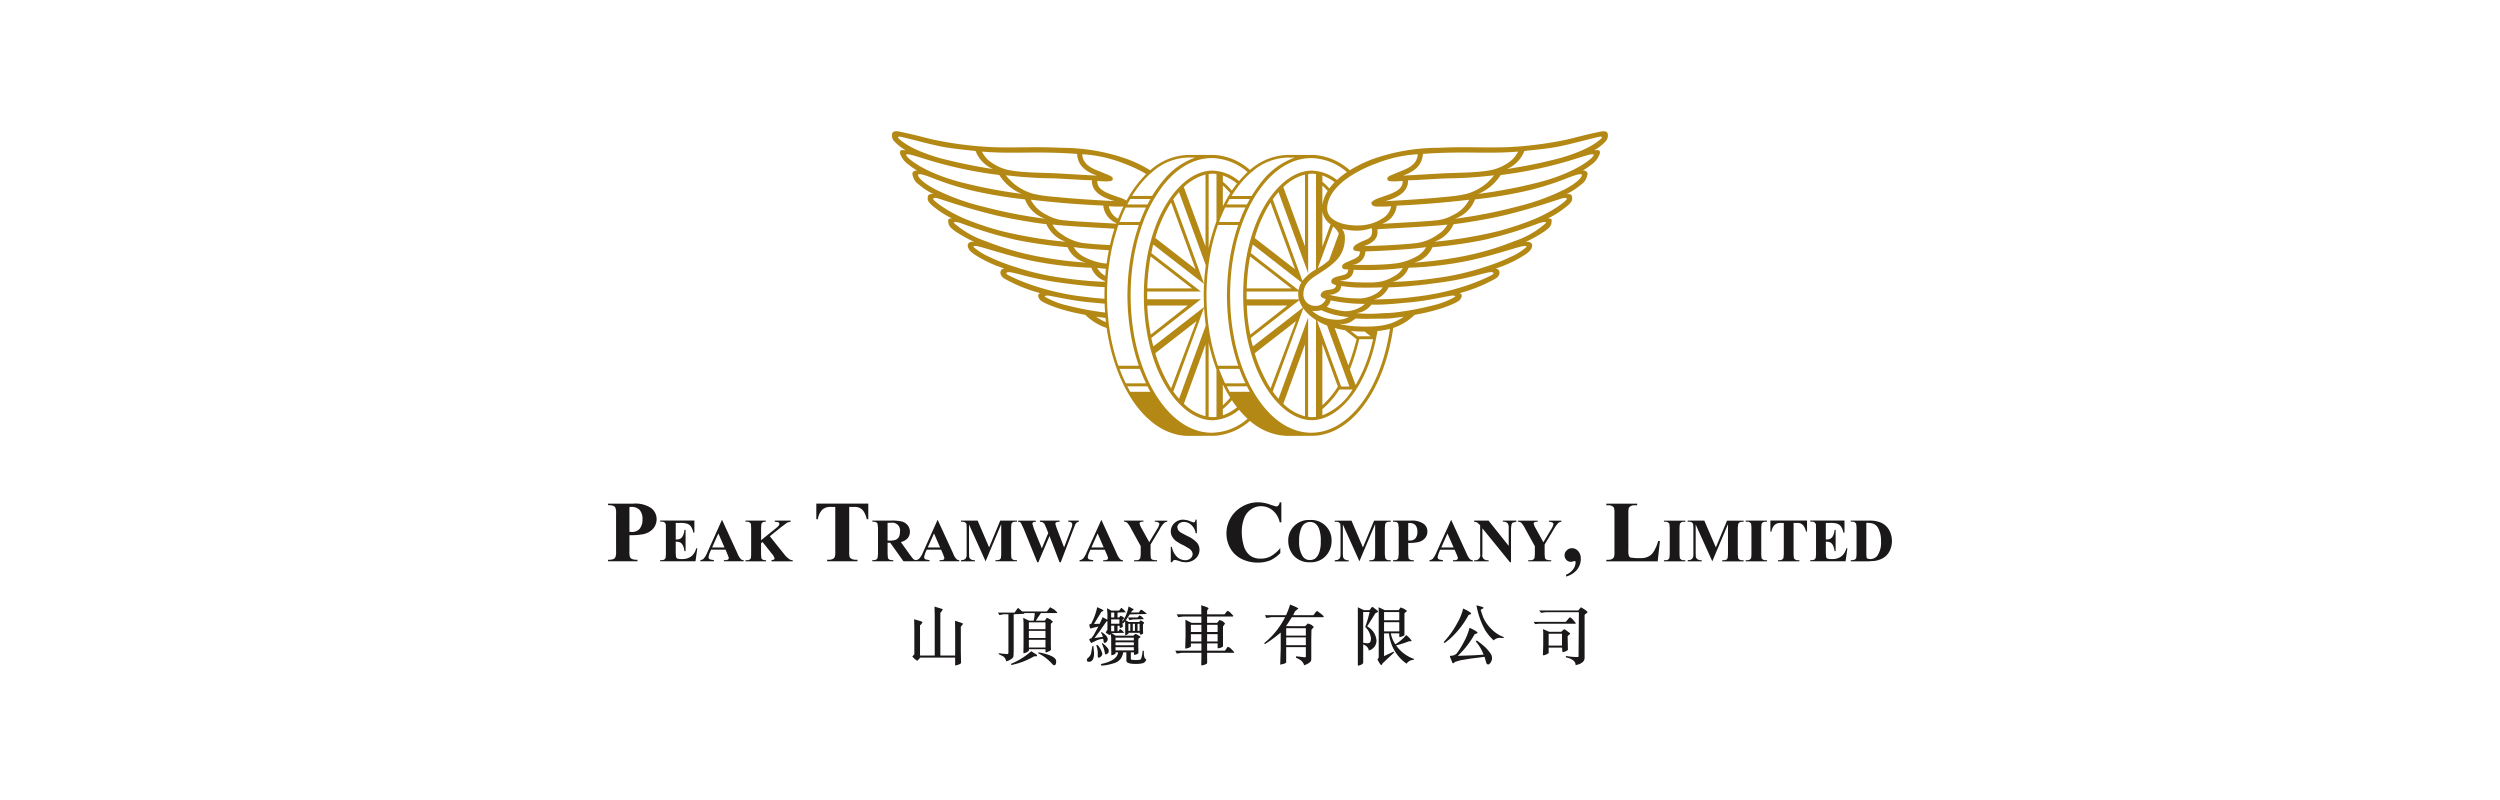
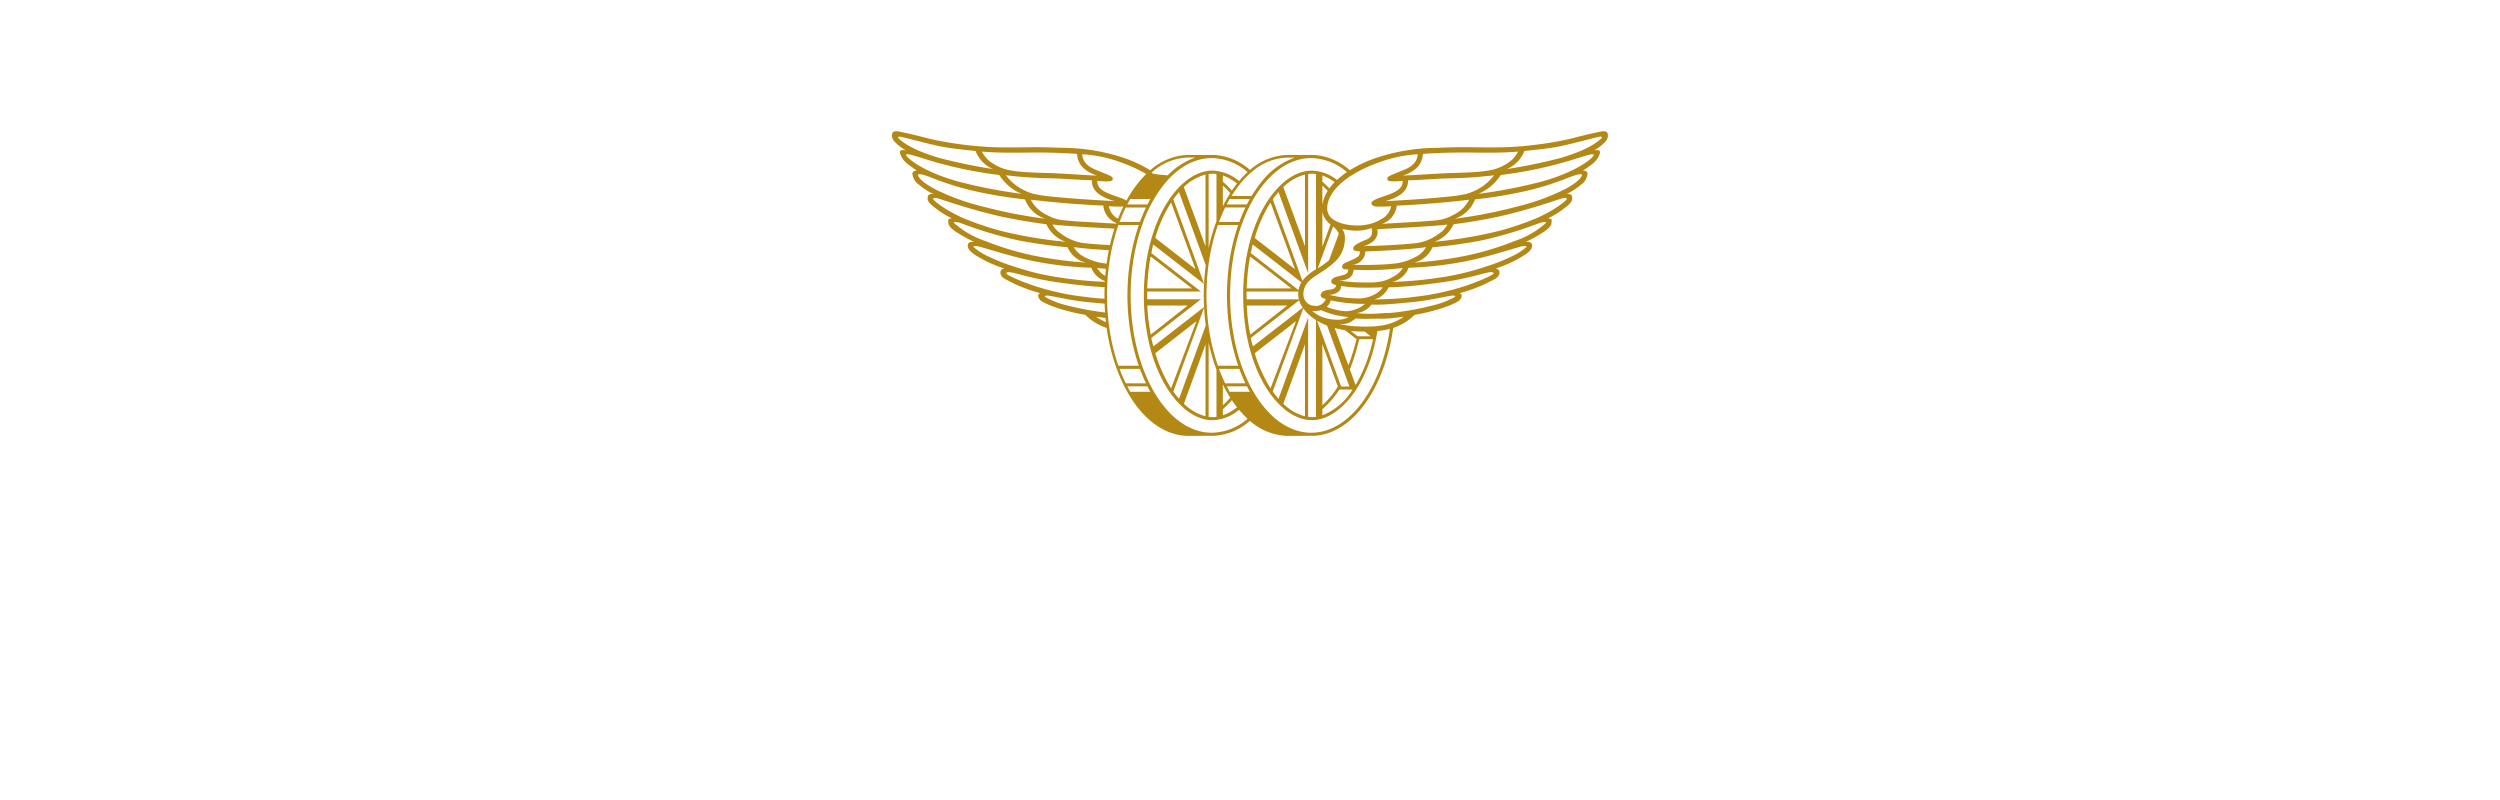
<svg xmlns="http://www.w3.org/2000/svg" width="400" height="128" viewBox="0 0 400 128">
  <rect x="0" y="0" width="400" height="128" fill="#333333" stroke="none" />
  <defs>
    <clipPath id="clip-CarnivalPartners_PeakTram">
      <rect width="400" height="128" />
    </clipPath>
  </defs>
  <g id="CarnivalPartners_PeakTram" clip-path="url(#clip-CarnivalPartners_PeakTram)">
    <rect width="400" height="128" fill="#fff" />
    <g id="Group_6185" data-name="Group 6185" transform="translate(-34.838 -21.304)">
-       <path id="Path_6413" data-name="Path 6413" d="M501.823,42.718c-.06-.391-.5-.49-1.133-.362-3.407.711-4.55,1.135-6.178,1.438a58.824,58.824,0,0,1-8.8,1.056c-4.172.131-6.294-.118-10.906.1a31.727,31.727,0,0,0-10.479,1.768,21.056,21.056,0,0,0-3.775,1.824,9.562,9.562,0,0,0-5.71-2.447h-4.326a9.483,9.483,0,0,0-5.931,2.4,9.53,9.53,0,0,0-5.65-2.4h-4.311a9.482,9.482,0,0,0-6,2.453,20.956,20.956,0,0,0-3.779-1.83,31.789,31.789,0,0,0-10.49-1.768c-4.62-.215-6.72.034-10.9-.1a58.306,58.306,0,0,1-8.79-1.056c-1.639-.3-2.782-.728-6.2-1.438-.619-.128-1.063-.029-1.137.362a1.336,1.336,0,0,0,.368,1.22,6.878,6.878,0,0,0,1.82,1.411c-.822-.085-.981-.009-.919.5a3.459,3.459,0,0,0,1.353,1.793,10.726,10.726,0,0,0,1.376.949c-.554-.029-.779.332-.761.5a2.465,2.465,0,0,0,1.122,1.81,10.235,10.235,0,0,0,2.239,1.452c-.943-.068-.884.359-.915.738-.015.409.392.875,1.213,1.487a13.843,13.843,0,0,0,2.653,1.655c-.726.052-.571.352-.562.584.038.438.088.759,1.083,1.482a21.865,21.865,0,0,0,3.061,1.711c-1.069-.123-1.107.527-.99.848.073.237.21.625,1.111,1.211a19.572,19.572,0,0,0,4.734,2.21c-.773-.013-.983,1.054.005,1.619a24.59,24.59,0,0,0,5.725,2.318c-.616.135-.3.826.033,1.15.424.39,2.9,1.571,7.153,2.313a8.9,8.9,0,0,0,3.419,2.1c1.386,9.659,6.507,17.136,12.968,17.266l4.311-.014a9.527,9.527,0,0,0,5.648-2.392,9.479,9.479,0,0,0,5.934,2.407l4.326-.014c6.318-.341,11.309-7.736,12.669-17.258a8.794,8.794,0,0,0,3.415-2.091c4.26-.742,6.733-1.922,7.168-2.313.329-.324.643-1.015.007-1.15a24.519,24.519,0,0,0,5.741-2.318c1-.565.781-1.632.013-1.619a19.331,19.331,0,0,0,4.716-2.21c.909-.586,1.05-.974,1.125-1.211.107-.321.078-.971-.993-.848A20.9,20.9,0,0,0,491.75,58.3c1.008-.724,1.054-1.044,1.091-1.482.02-.232.169-.533-.56-.584a13.968,13.968,0,0,0,2.659-1.655c.818-.612,1.228-1.078,1.2-1.487-.013-.379.043-.806-.9-.738a10.509,10.509,0,0,0,2.243-1.452,2.434,2.434,0,0,0,1.116-1.81c.018-.17-.2-.531-.756-.5a13.6,13.6,0,0,0,1.379-.949,3.558,3.558,0,0,0,1.346-1.793c.064-.506-.113-.583-.909-.5a6.986,6.986,0,0,0,1.808-1.411A1.333,1.333,0,0,0,501.823,42.718Zm-14.339,2.846a5.2,5.2,0,0,1-.974,1.306,7.374,7.374,0,0,1-2.273,1.335c-1.832.755-6.2.716-8.269.812-1.977.093-4.319.261-6.891.382,1.736-.635,3.053-1.535,3.177-3.471C479.258,45.445,482.045,45.98,487.484,45.564ZM467.747,65.437l-.48.271a5.9,5.9,0,0,1-1.882.667c-.141.023-.292.043-.447.062a8.118,8.118,0,0,1-1.14.06c-.286,0-.673,0-1.1,0-.151-.008-.3-.008-.462-.01-.656-.014-1.39-.05-2.142-.129-.383-.039-.779-.09-1.158-.162,1.68-.078,2.161-.848,2.235-1.735.438.023.881.04,1.32.044.77.019,1.549.011,2.3-.007.145-.011.291-.011.432-.014.662-.027,1.3-.065,1.922-.116.168-.011.332-.029.5-.042.484-.041.95-.1,1.39-.145a3.4,3.4,0,0,1-1.236,1.226A.169.169,0,0,0,467.747,65.437Zm-2.31,2.306a3.706,3.706,0,0,1-.447.388,5.378,5.378,0,0,1-3.376.914,19.849,19.849,0,0,1-4.351-.566,2.687,2.687,0,0,0,1.524-.531,1.034,1.034,0,0,0,.312-.5,1.886,1.886,0,0,0,.078-.357l.038-.03a19.119,19.119,0,0,0,3.056.261c.155.005.3.005.448.005.771.01,1.535,0,2.25-.023.156,0,.305-.013.457-.016.125,0,.26-.011.381-.015A2.384,2.384,0,0,1,465.437,67.742Zm-3.2,2.712a4.825,4.825,0,0,1-1.848.613,3.929,3.929,0,0,1-.938-.007c-.321-.039-.642-.1-.96-.165a8.407,8.407,0,0,1-1.637-.5,1.52,1.52,0,0,0,.409-.459,4.043,4.043,0,0,0,.248-.567,25.7,25.7,0,0,0,5.454.553A3.63,3.63,0,0,1,462.237,70.454ZM449.149,85.112a13.3,13.3,0,0,1-.863-1.09c-.02-.028-.043-.053-.061-.074l3.066-8.349,1.82-4.959a7.045,7.045,0,0,0,2.037,1.867V88a4.914,4.914,0,0,1-.633.046A4.827,4.827,0,0,1,453.89,88V72.1Zm4.237-8.708v11.5a7.617,7.617,0,0,1-3.467-2Zm-5.511,7.035a18.938,18.938,0,0,1-1.036-1.859c-.089-.19-.186-.382-.277-.581a20.814,20.814,0,0,1-1.112-2.823c-.039-.126-.071-.247-.095-.358l.262-.207,2.608-2.032.741-.574,2.2-1.709.556-.435.223-.173-.308.813-.915,2.427Zm-2.814-6.719a8.45,8.45,0,0,1-.339-1.347l.368-.288.4-.306,1.042-.812.83-.649,1.572-1.225.482-.375,2.014-1.574.525-.4.5-.389a4.441,4.441,0,0,0,.575,1.176l-1.172.91-.532.415-2.1,1.638-.536.411-.28.22-.84.649-.44.34-.6.469-.443.342-.548.432Zm-.587-2.725c-.1-.561-.182-1.146-.256-1.828-.043-.421-.081-.882-.107-1.391-.01-.186-.025-.378-.028-.581h6.453l-1.068.846-.465.365-2.043,1.6-.82.653-1.041.814-.391.309-.069.054c-.007-.043-.02-.085-.03-.127C444.566,74.477,444.517,74.233,444.474,73.994Zm-.43-5.416v-.631h8.282a4.182,4.182,0,0,0-.027.481,3.166,3.166,0,0,0,.111.765h-8.366Zm.067-2.171c.027-.5.07-.97.111-1.41.07-.678.148-1.276.234-1.786.036-.248.078-.471.117-.682.009-.06.023-.127.035-.182l.1.08.378.291,1.031.793.843.648,2.03,1.566.472.371,1.753,1.348h-7.156C444.077,67.085,444.086,66.744,444.11,66.407Zm.611-4.6c.115-.571.158-.843.312-1.375l.467.363.49.384.031.023.627.484.9.7.854.662.313.238.5.4,2.108,1.637.528.41.96.746a3.635,3.635,0,0,0-.456,1.244l-.406-.317-.519-.4-2.02-1.563-.482-.368-1.572-1.224-.843-.653L445.5,62.4l-.377-.29Zm.713-2.711a19.629,19.629,0,0,1,1.127-2.981c.091-.2.183-.39.271-.57a19.176,19.176,0,0,1,1.043-1.835l2.96,8.056.87,2.383.084.226-.06-.049-.558-.426-2.193-1.7-.6-.464-.059-.048-.626-.484-2.133-1.653-.206-.162C445.378,59.291,445.41,59.194,445.434,59.1Zm8.456,5.926V49.148a3.889,3.889,0,0,1,.625-.046,3.966,3.966,0,0,1,.633.046V64.4a7.091,7.091,0,0,0-2.174,1.831l-1.661-4.57-3.083-8.479a.564.564,0,0,0,.055-.066,10.663,10.663,0,0,1,.863-1.068Zm-3.971-13.789a7.844,7.844,0,0,1,3.467-2V60.715Zm7.1.622a5.558,5.558,0,0,0-.853,2.279V50.991C456.451,51.248,456.741,51.547,457.02,51.856Zm-.853-1.474v-1a7.81,7.81,0,0,1,1.968,1.066,7.969,7.969,0,0,0-.843,1.009A10.919,10.919,0,0,0,456.167,50.382Zm0,4.733a3.14,3.14,0,0,0,1.305,2.084l-1.305,3.593Zm1.716,2.437a2.809,2.809,0,0,1,.914,1.142l-1.549,4.227a10.459,10.459,0,0,1-1.554,1.146c-.086.053-.172.1-.263.155ZM455.322,72.62a11.358,11.358,0,0,0,1.6.776l3.57,9.748h-1.325Zm3.324,10.543a14.309,14.309,0,0,1-2.479,2.986v-9.8Zm-2.479,3.6a14.169,14.169,0,0,0,2.724-3.132h2.1a9.826,9.826,0,0,1-4.824,4.126Zm4.4-6.349a35.829,35.829,0,0,0,1.5-4.838h2.208a24.839,24.839,0,0,1-2.789,7.342Zm3.334-5.307h-2.085l-1.091-.851c.705.07,1.446.105,2.218.105Zm-2.263.469a39.476,39.476,0,0,1-1.306,4.2l-2.2-6a13.466,13.466,0,0,0,1.653.355ZM457.1,72.3a5.626,5.626,0,0,1-.63-.156,5.367,5.367,0,0,1-1.931-1.1,4.291,4.291,0,0,0,1.437-.107.534.534,0,0,1,.069.028c.323.135.63.256.939.368a12.639,12.639,0,0,0,2.917.648c.154.018.3.033.467.048a1.861,1.861,0,0,1-.251.129,3.657,3.657,0,0,1-1.692.3A7.419,7.419,0,0,1,457.1,72.3Zm-.508-2.889a1.687,1.687,0,0,1-1.644.829,1.839,1.839,0,0,1-1.819-1.8c0-1.963,1.464-2.661,2.845-3.58.252-.168.5-.335.743-.5a11.332,11.332,0,0,0,1.474-1.186,5.077,5.077,0,0,0,1.031-1.363,5.269,5.269,0,0,0,.527-2.845,2.107,2.107,0,0,0-.426-1.032c.254.054.511.1.757.136.176.03.358.057.536.078.159.015.313.032.471.044a7.055,7.055,0,0,0,2.176-.17c.152-.035.3-.077.461-.126.1-.034.215-.064.32-.107a1.867,1.867,0,0,1,0,1.069,1.107,1.107,0,0,1-.338.481,1.926,1.926,0,0,1-.574.332,11.423,11.423,0,0,0-1.439.68,2.1,2.1,0,0,0-.331.244.66.66,0,0,0-.261.48c0,.231.209.341.49.4a3.113,3.113,0,0,0,.545.036.914.914,0,0,1,.018.3c-.053.564-.681.826-1.264,1.08-.092.047-.191.089-.29.129-.631.27-1.239.508-1.27.844a.931.931,0,0,0,0,.145c.031.316.3.413.986.413-.079.647-.306.791-1.287,1.007-.9.21-1.33.4-1.425.794a.456.456,0,0,0,.286.531,1.594,1.594,0,0,0,.482.163c-.085.516-.351.643-1.2.756a2.556,2.556,0,0,0-.667.159.872.872,0,0,0-.606.616c-.08.355.274.587.812.689-.01.023-.014.033-.024.052A1.751,1.751,0,0,1,456.591,69.415ZM468.232,63.4c-.227.03-.464.063-.7.086-.168.019-.331.036-.5.052-.624.054-1.271.093-1.916.116-.149,0-.29.01-.434.017-.408.009-.806.02-1.191.02-.6,0-1.163,0-1.684,0-.3-.011-.611-.013-.877-.024a2.21,2.21,0,0,0,2.11-1.975.909.909,0,0,0,0-.158c.518-.015,1.092-.035,1.685-.061.625-.028,1.274-.062,1.932-.1.168-.01.336-.015.5-.029,2.159-.131,4.326-.3,5.613-.5a4.068,4.068,0,0,1-1.456,1.449A9.488,9.488,0,0,1,468.232,63.4Zm3.123-3.215c-1.209.136-2.763.255-4.369.338-.171.015-.334.021-.508.027-.649.035-1.3.062-1.94.081-.162.008-.321.009-.485.019-.429.009-.85.018-1.257.024a4.513,4.513,0,0,0,1.145-.506,3.081,3.081,0,0,0,.4-.3,1.9,1.9,0,0,0,.605-1.882c.247-.014.523-.033.8-.051.168-.009.337-.019.508-.025,2.936-.176,7.158-.37,9.912-.667a4.134,4.134,0,0,1-1.436,1.513A7.715,7.715,0,0,1,471.355,60.181Zm3.346-3.665c-1.928.2-1.974.19-8.7.578-.079,0-.149.006-.223.012.061-.04.124-.072.185-.106a3.375,3.375,0,0,0,2.1-2.8c3.608-.151,7.271-.443,11.592-.939a5.483,5.483,0,0,1-2.55,2.428A6.7,6.7,0,0,1,474.7,56.516Zm4.572-4.209a21.542,21.542,0,0,1-3.1.464c-3.5.37-8.874.669-9.934.716,2.319-.643,3.709-1.694,3.625-3.332,1.48-.033,4.783-.261,6.174-.313a69.041,69.041,0,0,0,7.595-.494,8.385,8.385,0,0,1-1.534,1.543A8.592,8.592,0,0,1,479.273,52.307Zm-14.466-4.864a21.181,21.181,0,0,1,6.614-1.463c-.118,1.99-2.183,2.453-3.4,2.991-1,.434-1.469.539-1.469.946,0,.354.359.515,2.467.327.042,1.518-1.646,1.988-3.78,2.729a4.369,4.369,0,0,0-.89.413c-.205.129-.331.268-.341.419a.324.324,0,0,0,.027.12.489.489,0,0,0,.161.232,1.163,1.163,0,0,0,.652.188,19.67,19.67,0,0,0,2.32-.047,2.83,2.83,0,0,1-1.47,1.992c-.142.089-.28.177-.434.26a6.683,6.683,0,0,1-1.793.652c-.168.036-.327.065-.49.089a8.064,8.064,0,0,1-1.12.085c-.373,0-.728-.016-1.058-.047a8.417,8.417,0,0,1-1.414-.248,4.975,4.975,0,0,1-1.157-.467,3.8,3.8,0,0,1-.434-.295,2.123,2.123,0,0,1-.868-1.649,4.426,4.426,0,0,1,.644-2.177,4.577,4.577,0,0,1,.258-.407,7.743,7.743,0,0,1,.957-1.124c.114-.115.227-.23.362-.343a12.6,12.6,0,0,1,1.6-1.2c.144-.089.294-.186.458-.281A21.874,21.874,0,0,1,464.807,47.443Zm-19.9,1.341a8.966,8.966,0,0,1,5.624-2.268h1.224a11.6,11.6,0,0,0-5.321,3.873c-.112.129-.219.271-.321.411a17.909,17.909,0,0,0-1.153,1.68c-.044.06-.078.115-.122.181h-3.195a.437.437,0,0,1,.065-.107c.084-.137.169-.268.253-.4.288-.423.571-.829.876-1.218.109-.13.211-.264.317-.39a14.117,14.117,0,0,1,1.359-1.429C444.645,49,444.781,48.892,444.911,48.784Zm-.548,4.731c-.085.154-.169.3-.252.461a.211.211,0,0,1-.019.039h-3.223c.158-.3.312-.589.469-.872h3.221C444.492,53.273,444.428,53.395,444.362,53.516ZM441,65.913c-.042.555-.069,1.109-.078,1.678a2.936,2.936,0,0,0-.015.356c0,.205-.014.413-.014.616s.014.417.014.63c0,.136,0,.27.015.4.009.563.036,1.123.078,1.673q.113,1.517.335,2.97a32.007,32.007,0,0,0,1.372,5.586h-3.253c-.079-.22-.152-.449-.223-.672a32.1,32.1,0,0,1-1.255-5.527c-.053-.377-.1-.764-.141-1.145a36.767,36.767,0,0,1,0-7.839c.042-.383.088-.758.141-1.134a32.245,32.245,0,0,1,1.255-5.527c.071-.222.144-.453.223-.675H442.7a32.185,32.185,0,0,0-1.382,5.661C441.175,63.93,441.068,64.914,441,65.913Zm3.373,17.721c.066.119.122.245.188.359h-3.221c-.157-.285-.31-.563-.466-.873H444.1a.092.092,0,0,0,.015.025C444.193,83.317,444.282,83.476,444.37,83.634Zm-11.137,1.478c-.312-.375-.63-.749-.92-1.164l4.928-13.431c.056.969.144,1.928.265,2.864ZM437.47,76.4v11.5a7.654,7.654,0,0,1-3.457-2Zm-9-2.958c-.033-.226-.067-.46-.1-.7-.067-.53-.129-1.109-.166-1.779-.02-.246-.034-.5-.042-.774h6.457l-.014.007-1.031.817-1.68,1.316-2.221,1.754-.956.751c-.037-.2-.081-.4-.112-.6C428.556,73.978,428.516,73.715,428.47,73.446Zm2.281.418,2.421-1.893,1.156-.9,2.408-1.877h-8.6v-.172c0-.15,0-.3,0-.443,0-.211,0-.425,0-.631h8.6l-.938-.723-6.99-5.418c.118-.571.15-.843.3-1.375l.448.343L431,61.9l6.232,4.832c-.022.609-.046,1.215-.046,1.831s.024,1.25.052,1.867l-8.1,6.289a12.368,12.368,0,0,1-.337-1.347Zm-2.557-7.434c.024-.381.052-.739.084-1.09.085-.91.186-1.685.29-2.311.047-.25.089-.483.131-.681l6.611,5.1h-7.162c0-.062,0-.118,0-.183C428.167,66.978,428.175,66.7,428.193,66.43ZM432.226,54.4l.55,1.511,3.1,8.462-5.613-4.351-.82-.639a17.553,17.553,0,0,1,.853-2.473,21.167,21.167,0,0,1,1.669-3.2Zm5.286,9.345c-.13.966-.218,1.955-.276,2.964L433.01,55.093l-.7-1.914c.108-.136.211-.269.315-.4.2-.258.406-.51.605-.735ZM434,51.234a7.967,7.967,0,0,1,3.467-2V60.715Zm7.423.966a21.292,21.292,0,0,0-1.181,2.113V50.991A13.094,13.094,0,0,1,441.426,52.2Zm-1.181-1.818v-1a7.906,7.906,0,0,1,2.265,1.277c-.286.362-.561.749-.828,1.148A10.288,10.288,0,0,0,440.246,50.382Zm-1.017,6.312a30.029,30.029,0,0,0-1.255,4.319V49.148a4.058,4.058,0,0,1,.631-.046,3.832,3.832,0,0,1,.624.046Zm-3.2,15.993-4.061,10.751a23.24,23.24,0,0,1-2.523-5.62Zm1.945,3.431a30.449,30.449,0,0,0,1.255,4.326V88a4.744,4.744,0,0,1-.624.046,5.063,5.063,0,0,1-.631-.046Zm2.272,6.7a22.972,22.972,0,0,0,1.181,2.113,12.319,12.319,0,0,1-1.181,1.214Zm0,3.943a12.913,12.913,0,0,0,1.452-1.424c.267.4.536.781.821,1.138a7.908,7.908,0,0,1-2.273,1.28Zm2.834-4.129h-2.47c-.126-.26-.242-.532-.364-.807-.21-.491-.424-.991-.616-1.506h3.254a24.1,24.1,0,0,0,.974,2.312Zm-.842-25.81H439.63c.187-.532.4-1.027.616-1.52.122-.265.238-.537.364-.8h3.248a22.651,22.651,0,0,0-.974,2.317Zm-13.246-8.038a8.979,8.979,0,0,1,5.632-2.273h1.217a11.452,11.452,0,0,0-5.117,3.64c-.17.21-.347.415-.514.634a18.9,18.9,0,0,0-1.283,1.871h-3.206a16.573,16.573,0,0,1,2.621-3.293C428.556,49.168,428.771,48.972,428.992,48.789Zm-2.024,8.038h-3.248c.038-.11.079-.21.127-.317a20.856,20.856,0,0,1,.852-2h3.253C427.6,55.245,427.265,56.019,426.968,56.827Zm-3.8.267c-6.728-.388-6.779-.377-8.7-.578a6.711,6.711,0,0,1-2.4-.826,5.532,5.532,0,0,1-2.553-2.428c4.321.5,7.994.789,11.6.939a3.365,3.365,0,0,0,2.091,2.8A.587.587,0,0,1,423.172,57.094Zm-1.534,6.388c-.239-.023-.478-.056-.7-.086a9.584,9.584,0,0,1-3.089-1.1,4.076,4.076,0,0,1-1.451-1.449c1.292.195,3.447.364,5.614.5Q421.794,62.391,421.638,63.482Zm-.21,1.955a.493.493,0,0,1-.057-.033,3.414,3.414,0,0,1-1.23-1.226c.434.049.9.1,1.394.145C421.5,64.692,421.457,65.064,421.429,65.437Zm-3.607-5.256a7.744,7.744,0,0,1-3.387-1.435,4.173,4.173,0,0,1-1.443-1.513c2.758.3,6.989.491,9.911.667-.272.842-.509,1.72-.719,2.619C420.575,60.436,419.025,60.318,417.822,60.181Zm-10.756-9.289a9.084,9.084,0,0,1-1.539-1.543,69.242,69.242,0,0,0,7.605.494c1.4.053,4.694.28,6.178.313-.094,1.638,1.3,2.688,3.626,3.332-1.07-.047-6.427-.346-9.944-.716a21.418,21.418,0,0,1-3.1-.464A8.645,8.645,0,0,1,407.065,50.892ZM422,54.3a18.6,18.6,0,0,0,2.327.043q-.454.936-.853,1.949A2.845,2.845,0,0,1,422,54.3Zm3.1-.284h-.139c.054-.113.115-.221.172-.328.1-.181.2-.364.307-.544h3.22c-.173.288-.327.574-.471.872Zm-.736-6.572a22.051,22.051,0,0,1,3.617,1.7,17.8,17.8,0,0,0-3.149,4.248,4.558,4.558,0,0,0-.9-.413c-2.123-.741-3.817-1.211-3.771-2.729,2.1.188,2.473.027,2.473-.327,0-.407-.481-.512-1.486-.946-1.211-.538-3.273-1-3.4-2.991A21.177,21.177,0,0,1,424.359,47.443Zm-7.441-1.515c.115,1.936,1.426,2.837,3.167,3.471-2.57-.121-4.908-.289-6.892-.382-2.062-.1-6.429-.057-8.259-.812a7.233,7.233,0,0,1-2.271-1.335,4.9,4.9,0,0,1-.972-1.306C407.117,45.98,409.9,45.445,416.917,45.928Zm-28.595-2.511a.152.152,0,0,1,.1-.255c.244-.084,4.68,1.217,7.171,1.666,1.49.266,3.5.46,5.082.633a5.165,5.165,0,0,0,2.785,2.889,85.014,85.014,0,0,1-8.561-1.769C390.277,45.228,388.92,43.938,388.322,43.418Zm1.255,2.64c.155-.244,1.34.19,2.216.433a66.462,66.462,0,0,0,12.674,2.815,7.806,7.806,0,0,0,3.571,3.014,80.782,80.782,0,0,1-9.2-1.732C392.275,48.989,389.4,46.349,389.577,46.058Zm1.89,3.248c-.018-.18.337-.325,2.558.578a45.3,45.3,0,0,0,7.121,2.138,74.563,74.563,0,0,0,7.433,1.187,5.215,5.215,0,0,0,3.229,3.093,78.716,78.716,0,0,1-9.781-1.9,36.717,36.717,0,0,1-7.657-2.735C391.919,50.405,391.481,49.539,391.467,49.306Zm2.422,3.823c.075-.31.739-.1,1.148.038,1.685.551,5.428,1.807,9.443,2.72,2.058.464,5.572,1.078,7.519,1.287a5.256,5.256,0,0,0,3.1,2.814,70.785,70.785,0,0,1-10.27-1.716,47.043,47.043,0,0,1-5.959-2C395.713,54.9,393.842,53.3,393.889,53.129Zm3.322,3.836c-.047-.252.626-.132,1.27.1a64.35,64.35,0,0,0,8.846,2.657,74.123,74.123,0,0,0,8.063,1.138,4.224,4.224,0,0,0,2.944,2.462,64.94,64.94,0,0,1-7.2-.9,45.6,45.6,0,0,1-8.847-2.538A14.6,14.6,0,0,1,397.211,56.965Zm5.72,5.467a9.853,9.853,0,0,1-2.6-1.624c.018-.268.7-.118,1.231.037,2.142.593,4.69,1.455,8.185,2.2a57.423,57.423,0,0,0,9.448,1.1,3.669,3.669,0,0,0,2.17,2.129.94.94,0,0,0-.005.122,60.5,60.5,0,0,1-6.845-.639,41.341,41.341,0,0,1-7.572-1.766A29.448,29.448,0,0,1,402.931,62.431Zm7.437,4.7c-2.159-.672-4.745-1.833-4.762-2.065-.03-.44,1.175-.1,1.856.066a50.007,50.007,0,0,0,6.916,1.418c2.37.33,4.8.594,6.944.7-.018.438-.03.876-.03,1.321,0,.177.006.35.012.528-.955-.057-1.926-.14-2.907-.28A39.706,39.706,0,0,1,410.368,67.129Zm5.059,3.065a12.748,12.748,0,0,1-3.658-1.412c-.1-.227.388-.219.877-.13,1.232.212,3.692.787,6.416,1.032.8.07,1.535.143,2.259.208.013.472.041.945.074,1.41A46.325,46.325,0,0,1,415.427,70.194Zm4.54,1.794c.626.065,1.07.133,1.5.191.018.221.041.444.068.666A9.371,9.371,0,0,1,419.967,71.988ZM422.1,73.9c-.039-.3-.088-.6-.13-.9-.023-.257-.046-.522-.074-.779-.03-.294-.061-.589-.08-.885q-.06-.7-.079-1.416c-.015-.271-.019-.537-.019-.808,0-.181-.01-.364-.01-.555,0-.438.01-.873.024-1.3q.014-.424.042-.842V66.4c.014-.252.028-.5.047-.736.033-.441.079-.873.13-1.307.033-.282.069-.558.11-.837.1-.731.215-1.456.36-2.159.056-.275.122-.548.187-.82.207-.9.453-1.778.724-2.623.07-.2.126-.411.2-.611H426.8c-.009.019-.009.032-.019.051-.088.257-.168.523-.246.784-.169.509-.31,1.026-.449,1.553-.074.271-.137.537-.2.808-.009.053-.024.1-.037.154-.058.282-.122.564-.182.853-.139.71-.262,1.432-.362,2.171-.035.274-.067.551-.1.83-.072.649-.127,1.307-.165,1.979-.014.27-.033.55-.038.83-.012.413-.027.825-.027,1.241v.022c0,.488.016.972.032,1.452s.048.988.09,1.47c.024.272.05.533.078.8.041.415.088.825.146,1.239.037.267.074.543.116.806a32.886,32.886,0,0,0,1.357,5.472h-3.262A31.818,31.818,0,0,1,422.1,73.9Zm1.619,6.421h3.248c.3.8.629,1.569.983,2.312h-3.233A24.878,24.878,0,0,1,423.719,80.325Zm1.237,2.8h3.232c.148.31.3.588.467.873h-3.22C425.278,83.709,425.11,83.43,424.956,83.121Zm13.516,7.42c-5.982,0-11.017-6.854-12.525-16.176-.041-.267-.078-.538-.116-.808-.06-.407-.111-.822-.148-1.241-.029-.267-.052-.533-.075-.808-.029-.338-.047-.681-.07-1.031q-.034-.839-.047-1.7v-.214c0-.416.009-.828.024-1.237,0-.28.018-.555.032-.83.038-.668.087-1.334.168-1.983.033-.275.064-.551.1-.825.089-.662.2-1.315.318-1.955.074-.358.15-.71.23-1.063h0q.082-.39.18-.774c.15-.582.313-1.146.487-1.7.088-.275.177-.551.275-.819a22.327,22.327,0,0,1,3.266-6.231c.167-.218.34-.432.517-.64,2.1-2.462,4.644-3.909,7.387-3.909a8.95,8.95,0,0,1,5.721,2.239,16.016,16.016,0,0,0-1.362,1.437,6.911,6.911,0,0,0-4.255-1.674c-2.124,0-4.332,1.294-6.206,3.643-.184.229-.359.47-.536.72a19.8,19.8,0,0,0-2.217,4.167c-.122.3-.233.608-.344.914a28.74,28.74,0,0,0-1.211,4.765c-.045.264-.084.526-.121.8a.268.268,0,0,0-.008.066c-.038.267-.074.53-.1.794-.074.653-.134,1.314-.173,2-.019.278-.028.555-.038.834-.012.425-.022.849-.022,1.283,0,.153.005.31.005.466,0,.276.008.548.017.813.015.315.018.633.043.943.034.526.08,1.045.132,1.55.04.39.089.768.14,1.141.036.271.079.535.122.8,1.46,8.8,6.168,14.245,10.522,14.245a6.935,6.935,0,0,0,4.255-1.673,15.616,15.616,0,0,0,1.362,1.434A8.889,8.889,0,0,1,438.473,90.54Zm15.911,0c-2.847,0-5.488-1.557-7.629-4.2-.106-.136-.216-.276-.318-.411a18.443,18.443,0,0,1-1.158-1.708c-.1-.161-.187-.322-.276-.487a1,1,0,0,1-.059-.1c-.209-.368-.406-.747-.592-1.143a27.841,27.841,0,0,1-1.816-4.942,35.111,35.111,0,0,1-1-5.851q-.062-.838-.1-1.7c-.009-.265-.019-.537-.019-.807,0-.213-.015-.42-.015-.63s.011-.411.015-.616c0-.257.009-.51.013-.763.026-.571.061-1.136.1-1.691a35.123,35.123,0,0,1,.957-5.736,28.371,28.371,0,0,1,1.919-5.241c.168-.344.345-.677.533-1,.023-.042.045-.089.07-.135.092-.154.183-.315.269-.467a19.1,19.1,0,0,1,1.158-1.7c.1-.138.215-.279.323-.413,2.141-2.643,4.777-4.2,7.624-4.2a8.94,8.94,0,0,1,5.716,2.239,14.083,14.083,0,0,0-1.6,1.256,6.768,6.768,0,0,0-4.022-1.493c-2.23,0-4.554,1.436-6.484,4.017-.109.145-.22.29-.323.44a18.879,18.879,0,0,0-1.15,1.889c-.087.172-.18.348-.27.528a24.28,24.28,0,0,0-1.11,2.66l-.225.677a29.614,29.614,0,0,0-.993,4.221c-.027.226-.064.445-.1.67-.078.571-.144,1.161-.194,1.757q-.063.693-.087,1.4c-.016.2-.03.391-.03.587,0,.173,0,.336-.009.5,0,.208-.009.415-.009.631s.009.41.009.615c.006.336.019.671.033,1,0,.05.006.1.006.142.022.466.051.93.087,1.377.054.6.12,1.2.2,1.777.032.238.07.473.1.7a29.535,29.535,0,0,0,.99,4.162c.074.233.156.462.233.687a23.633,23.633,0,0,0,1.083,2.609c.094.19.187.362.279.54a19.748,19.748,0,0,0,1.15,1.888c.1.151.214.3.319.44,1.934,2.581,4.259,4.014,6.489,4.014,4.359,0,9.061-5.45,10.508-14.26a13.026,13.026,0,0,0,2-.346C465.573,83.476,460.47,90.54,454.384,90.54Zm13.245-17.7c-.161.07-.341.134-.521.2a9.776,9.776,0,0,1-1.988.417c-.153.016-.308.034-.471.047-.333.023-.7.043-1.079.049-.115,0-.232.009-.359.009-.439,0-.891-.011-1.337-.035a15.042,15.042,0,0,1-2.434-.271,6.017,6.017,0,0,1-.638-.164,3.772,3.772,0,0,0,.49.05,2.623,2.623,0,0,0,1.541-.418c.246-.16.476-.327.68-.471.159.012.31.027.452.041a.89.89,0,0,1,.092,0c.171.008.329.019.494.019.609.019,1.2-.011,2.27-.019h.7a16.009,16.009,0,0,0,1.672-.066c.172-.019.335-.034.5-.057.435-.055.877-.121,1.492-.186A9.244,9.244,0,0,1,467.629,72.842Zm9.778-4.059a12.879,12.879,0,0,1-3.673,1.412,46.234,46.234,0,0,1-5.958,1.108l-.5.046c-.241.018-.466.033-.678.033-.446.011-.848.039-1.259.067-.141.008-.279.02-.428.025a19.216,19.216,0,0,1-2.264.011c-.158-.011-.327-.023-.5-.038s-.358-.026-.561-.046a3.606,3.606,0,0,0,.576-.1,2.961,2.961,0,0,0,.5-.171,3.751,3.751,0,0,0,1.237-.932c.043-.051.088-.1.139-.157.467.016.925.016,1.381,0,.645-.018,1.283-.055,1.931-.107.166-.01.333-.023.5-.038.713-.07,1.455-.138,2.248-.208,2.73-.245,5.191-.82,6.43-1.032C477.015,68.564,477.5,68.556,477.407,68.782Zm1.391-1.654a39.762,39.762,0,0,1-8.028,1.682c-.98.14-1.944.223-2.9.28-.166.008-.339.026-.5.031-.665.034-1.309.052-1.936.069-.339.011-.685.015-1.006.022a.467.467,0,0,0,.069-.02,3.381,3.381,0,0,0,.49-.156,2.768,2.768,0,0,0,.457-.227,4.1,4.1,0,0,0,1.325-1.528c.188,0,.388-.011.586-.022.162,0,.325-.009.493-.019,2.133-.1,4.561-.366,6.938-.7A49.342,49.342,0,0,0,481.7,65.13c.689-.169,1.884-.505,1.85-.066C483.528,65.3,480.957,66.456,478.8,67.129Zm10.037-6.321a9.636,9.636,0,0,1-2.6,1.624,30.026,30.026,0,0,1-4,1.558,41.367,41.367,0,0,1-7.584,1.766,60.217,60.217,0,0,1-6.832.639l-.5.024h0a3.249,3.249,0,0,0,.489-.145,3.675,3.675,0,0,0,2.162-2.129,57.188,57.188,0,0,0,9.452-1.1c3.5-.741,6.047-1.6,8.184-2.2C488.139,60.689,488.823,60.54,488.834,60.808Zm-1.961-.918a45.325,45.325,0,0,1-8.834,2.538,65.324,65.324,0,0,1-7.207.9,4.2,4.2,0,0,0,2.945-2.462,73.771,73.771,0,0,0,8.058-1.138,64.439,64.439,0,0,0,8.852-2.657c.641-.234,1.325-.354,1.26-.1A14.268,14.268,0,0,1,486.873,59.889Zm8.409-6.76c.046.172-1.83,1.768-4.988,3.143a47.1,47.1,0,0,1-5.948,2,70.915,70.915,0,0,1-10.281,1.716,5.216,5.216,0,0,0,3.1-2.814c1.953-.209,5.457-.823,7.516-1.287,4.018-.912,7.755-2.168,9.443-2.72C494.54,53.025,495.208,52.819,495.282,53.129Zm-.487-1.461a36.784,36.784,0,0,1-7.651,2.735,78.617,78.617,0,0,1-9.791,1.9,5.219,5.219,0,0,0,3.241-3.093,75.128,75.128,0,0,0,7.431-1.187,45.757,45.757,0,0,0,7.121-2.138c2.215-.9,2.573-.758,2.552-.578C497.68,49.539,497.246,50.405,494.8,51.668Zm-4.469-1.079a80.185,80.185,0,0,1-9.2,1.732,7.8,7.8,0,0,0,3.573-3.014,66.572,66.572,0,0,0,12.674-2.815c.873-.243,2.049-.677,2.207-.433C499.771,46.349,496.886,48.989,490.327,50.589Zm10.517-7.171c-.6.521-1.958,1.81-6.584,3.164a84.427,84.427,0,0,1-8.567,1.769,5.186,5.186,0,0,0,2.8-2.889c1.574-.173,3.594-.368,5.069-.633,2.5-.449,6.943-1.75,7.175-1.666A.152.152,0,0,1,500.843,43.418Z" transform="translate(-209.75)" fill="#b48815" />
+       <path id="Path_6413" data-name="Path 6413" d="M501.823,42.718c-.06-.391-.5-.49-1.133-.362-3.407.711-4.55,1.135-6.178,1.438a58.824,58.824,0,0,1-8.8,1.056c-4.172.131-6.294-.118-10.906.1a31.727,31.727,0,0,0-10.479,1.768,21.056,21.056,0,0,0-3.775,1.824,9.562,9.562,0,0,0-5.71-2.447h-4.326a9.483,9.483,0,0,0-5.931,2.4,9.53,9.53,0,0,0-5.65-2.4h-4.311a9.482,9.482,0,0,0-6,2.453,20.956,20.956,0,0,0-3.779-1.83,31.789,31.789,0,0,0-10.49-1.768c-4.62-.215-6.72.034-10.9-.1a58.306,58.306,0,0,1-8.79-1.056c-1.639-.3-2.782-.728-6.2-1.438-.619-.128-1.063-.029-1.137.362a1.336,1.336,0,0,0,.368,1.22,6.878,6.878,0,0,0,1.82,1.411c-.822-.085-.981-.009-.919.5a3.459,3.459,0,0,0,1.353,1.793,10.726,10.726,0,0,0,1.376.949c-.554-.029-.779.332-.761.5a2.465,2.465,0,0,0,1.122,1.81,10.235,10.235,0,0,0,2.239,1.452c-.943-.068-.884.359-.915.738-.015.409.392.875,1.213,1.487a13.843,13.843,0,0,0,2.653,1.655c-.726.052-.571.352-.562.584.038.438.088.759,1.083,1.482a21.865,21.865,0,0,0,3.061,1.711c-1.069-.123-1.107.527-.99.848.073.237.21.625,1.111,1.211a19.572,19.572,0,0,0,4.734,2.21c-.773-.013-.983,1.054.005,1.619a24.59,24.59,0,0,0,5.725,2.318c-.616.135-.3.826.033,1.15.424.39,2.9,1.571,7.153,2.313a8.9,8.9,0,0,0,3.419,2.1c1.386,9.659,6.507,17.136,12.968,17.266l4.311-.014a9.527,9.527,0,0,0,5.648-2.392,9.479,9.479,0,0,0,5.934,2.407l4.326-.014c6.318-.341,11.309-7.736,12.669-17.258a8.794,8.794,0,0,0,3.415-2.091c4.26-.742,6.733-1.922,7.168-2.313.329-.324.643-1.015.007-1.15a24.519,24.519,0,0,0,5.741-2.318c1-.565.781-1.632.013-1.619a19.331,19.331,0,0,0,4.716-2.21c.909-.586,1.05-.974,1.125-1.211.107-.321.078-.971-.993-.848A20.9,20.9,0,0,0,491.75,58.3c1.008-.724,1.054-1.044,1.091-1.482.02-.232.169-.533-.56-.584a13.968,13.968,0,0,0,2.659-1.655c.818-.612,1.228-1.078,1.2-1.487-.013-.379.043-.806-.9-.738a10.509,10.509,0,0,0,2.243-1.452,2.434,2.434,0,0,0,1.116-1.81c.018-.17-.2-.531-.756-.5a13.6,13.6,0,0,0,1.379-.949,3.558,3.558,0,0,0,1.346-1.793c.064-.506-.113-.583-.909-.5a6.986,6.986,0,0,0,1.808-1.411A1.333,1.333,0,0,0,501.823,42.718Zm-14.339,2.846a5.2,5.2,0,0,1-.974,1.306,7.374,7.374,0,0,1-2.273,1.335c-1.832.755-6.2.716-8.269.812-1.977.093-4.319.261-6.891.382,1.736-.635,3.053-1.535,3.177-3.471C479.258,45.445,482.045,45.98,487.484,45.564ZM467.747,65.437l-.48.271a5.9,5.9,0,0,1-1.882.667c-.141.023-.292.043-.447.062a8.118,8.118,0,0,1-1.14.06c-.286,0-.673,0-1.1,0-.151-.008-.3-.008-.462-.01-.656-.014-1.39-.05-2.142-.129-.383-.039-.779-.09-1.158-.162,1.68-.078,2.161-.848,2.235-1.735.438.023.881.04,1.32.044.77.019,1.549.011,2.3-.007.145-.011.291-.011.432-.014.662-.027,1.3-.065,1.922-.116.168-.011.332-.029.5-.042.484-.041.95-.1,1.39-.145a3.4,3.4,0,0,1-1.236,1.226A.169.169,0,0,0,467.747,65.437Zm-2.31,2.306a3.706,3.706,0,0,1-.447.388,5.378,5.378,0,0,1-3.376.914,19.849,19.849,0,0,1-4.351-.566,2.687,2.687,0,0,0,1.524-.531,1.034,1.034,0,0,0,.312-.5,1.886,1.886,0,0,0,.078-.357l.038-.03a19.119,19.119,0,0,0,3.056.261c.155.005.3.005.448.005.771.01,1.535,0,2.25-.023.156,0,.305-.013.457-.016.125,0,.26-.011.381-.015A2.384,2.384,0,0,1,465.437,67.742Zm-3.2,2.712a4.825,4.825,0,0,1-1.848.613,3.929,3.929,0,0,1-.938-.007c-.321-.039-.642-.1-.96-.165a8.407,8.407,0,0,1-1.637-.5,1.52,1.52,0,0,0,.409-.459,4.043,4.043,0,0,0,.248-.567,25.7,25.7,0,0,0,5.454.553A3.63,3.63,0,0,1,462.237,70.454ZM449.149,85.112a13.3,13.3,0,0,1-.863-1.09c-.02-.028-.043-.053-.061-.074l3.066-8.349,1.82-4.959a7.045,7.045,0,0,0,2.037,1.867V88a4.914,4.914,0,0,1-.633.046A4.827,4.827,0,0,1,453.89,88V72.1Zm4.237-8.708v11.5a7.617,7.617,0,0,1-3.467-2Zm-5.511,7.035a18.938,18.938,0,0,1-1.036-1.859c-.089-.19-.186-.382-.277-.581a20.814,20.814,0,0,1-1.112-2.823c-.039-.126-.071-.247-.095-.358l.262-.207,2.608-2.032.741-.574,2.2-1.709.556-.435.223-.173-.308.813-.915,2.427Zm-2.814-6.719a8.45,8.45,0,0,1-.339-1.347l.368-.288.4-.306,1.042-.812.83-.649,1.572-1.225.482-.375,2.014-1.574.525-.4.5-.389a4.441,4.441,0,0,0,.575,1.176l-1.172.91-.532.415-2.1,1.638-.536.411-.28.22-.84.649-.44.34-.6.469-.443.342-.548.432Zm-.587-2.725c-.1-.561-.182-1.146-.256-1.828-.043-.421-.081-.882-.107-1.391-.01-.186-.025-.378-.028-.581h6.453l-1.068.846-.465.365-2.043,1.6-.82.653-1.041.814-.391.309-.069.054c-.007-.043-.02-.085-.03-.127C444.566,74.477,444.517,74.233,444.474,73.994Zm-.43-5.416v-.631h8.282a4.182,4.182,0,0,0-.027.481,3.166,3.166,0,0,0,.111.765h-8.366Zm.067-2.171c.027-.5.07-.97.111-1.41.07-.678.148-1.276.234-1.786.036-.248.078-.471.117-.682.009-.06.023-.127.035-.182l.1.08.378.291,1.031.793.843.648,2.03,1.566.472.371,1.753,1.348h-7.156C444.077,67.085,444.086,66.744,444.11,66.407Zm.611-4.6c.115-.571.158-.843.312-1.375l.467.363.49.384.031.023.627.484.9.7.854.662.313.238.5.4,2.108,1.637.528.41.96.746a3.635,3.635,0,0,0-.456,1.244l-.406-.317-.519-.4-2.02-1.563-.482-.368-1.572-1.224-.843-.653L445.5,62.4l-.377-.29Zm.713-2.711a19.629,19.629,0,0,1,1.127-2.981c.091-.2.183-.39.271-.57a19.176,19.176,0,0,1,1.043-1.835l2.96,8.056.87,2.383.084.226-.06-.049-.558-.426-2.193-1.7-.6-.464-.059-.048-.626-.484-2.133-1.653-.206-.162C445.378,59.291,445.41,59.194,445.434,59.1Zm8.456,5.926V49.148a3.889,3.889,0,0,1,.625-.046,3.966,3.966,0,0,1,.633.046V64.4a7.091,7.091,0,0,0-2.174,1.831l-1.661-4.57-3.083-8.479a.564.564,0,0,0,.055-.066,10.663,10.663,0,0,1,.863-1.068Zm-3.971-13.789a7.844,7.844,0,0,1,3.467-2V60.715Zm7.1.622a5.558,5.558,0,0,0-.853,2.279V50.991C456.451,51.248,456.741,51.547,457.02,51.856Zm-.853-1.474v-1a7.81,7.81,0,0,1,1.968,1.066,7.969,7.969,0,0,0-.843,1.009A10.919,10.919,0,0,0,456.167,50.382Zm0,4.733a3.14,3.14,0,0,0,1.305,2.084l-1.305,3.593Zm1.716,2.437a2.809,2.809,0,0,1,.914,1.142l-1.549,4.227a10.459,10.459,0,0,1-1.554,1.146c-.086.053-.172.1-.263.155ZM455.322,72.62a11.358,11.358,0,0,0,1.6.776l3.57,9.748h-1.325Zm3.324,10.543a14.309,14.309,0,0,1-2.479,2.986v-9.8Zm-2.479,3.6a14.169,14.169,0,0,0,2.724-3.132h2.1a9.826,9.826,0,0,1-4.824,4.126Zm4.4-6.349a35.829,35.829,0,0,0,1.5-4.838h2.208a24.839,24.839,0,0,1-2.789,7.342Zm3.334-5.307h-2.085l-1.091-.851c.705.07,1.446.105,2.218.105Zm-2.263.469a39.476,39.476,0,0,1-1.306,4.2l-2.2-6a13.466,13.466,0,0,0,1.653.355ZM457.1,72.3a5.626,5.626,0,0,1-.63-.156,5.367,5.367,0,0,1-1.931-1.1,4.291,4.291,0,0,0,1.437-.107.534.534,0,0,1,.069.028c.323.135.63.256.939.368a12.639,12.639,0,0,0,2.917.648c.154.018.3.033.467.048a1.861,1.861,0,0,1-.251.129,3.657,3.657,0,0,1-1.692.3A7.419,7.419,0,0,1,457.1,72.3Zm-.508-2.889a1.687,1.687,0,0,1-1.644.829,1.839,1.839,0,0,1-1.819-1.8c0-1.963,1.464-2.661,2.845-3.58.252-.168.5-.335.743-.5a11.332,11.332,0,0,0,1.474-1.186,5.077,5.077,0,0,0,1.031-1.363,5.269,5.269,0,0,0,.527-2.845,2.107,2.107,0,0,0-.426-1.032c.254.054.511.1.757.136.176.03.358.057.536.078.159.015.313.032.471.044a7.055,7.055,0,0,0,2.176-.17c.152-.035.3-.077.461-.126.1-.034.215-.064.32-.107a1.867,1.867,0,0,1,0,1.069,1.107,1.107,0,0,1-.338.481,1.926,1.926,0,0,1-.574.332,11.423,11.423,0,0,0-1.439.68,2.1,2.1,0,0,0-.331.244.66.66,0,0,0-.261.48c0,.231.209.341.49.4a3.113,3.113,0,0,0,.545.036.914.914,0,0,1,.018.3c-.053.564-.681.826-1.264,1.08-.092.047-.191.089-.29.129-.631.27-1.239.508-1.27.844a.931.931,0,0,0,0,.145c.031.316.3.413.986.413-.079.647-.306.791-1.287,1.007-.9.21-1.33.4-1.425.794a.456.456,0,0,0,.286.531,1.594,1.594,0,0,0,.482.163c-.085.516-.351.643-1.2.756a2.556,2.556,0,0,0-.667.159.872.872,0,0,0-.606.616c-.08.355.274.587.812.689-.01.023-.014.033-.024.052A1.751,1.751,0,0,1,456.591,69.415ZM468.232,63.4c-.227.03-.464.063-.7.086-.168.019-.331.036-.5.052-.624.054-1.271.093-1.916.116-.149,0-.29.01-.434.017-.408.009-.806.02-1.191.02-.6,0-1.163,0-1.684,0-.3-.011-.611-.013-.877-.024a2.21,2.21,0,0,0,2.11-1.975.909.909,0,0,0,0-.158c.518-.015,1.092-.035,1.685-.061.625-.028,1.274-.062,1.932-.1.168-.01.336-.015.5-.029,2.159-.131,4.326-.3,5.613-.5a4.068,4.068,0,0,1-1.456,1.449A9.488,9.488,0,0,1,468.232,63.4Zm3.123-3.215c-1.209.136-2.763.255-4.369.338-.171.015-.334.021-.508.027-.649.035-1.3.062-1.94.081-.162.008-.321.009-.485.019-.429.009-.85.018-1.257.024a4.513,4.513,0,0,0,1.145-.506,3.081,3.081,0,0,0,.4-.3,1.9,1.9,0,0,0,.605-1.882c.247-.014.523-.033.8-.051.168-.009.337-.019.508-.025,2.936-.176,7.158-.37,9.912-.667a4.134,4.134,0,0,1-1.436,1.513A7.715,7.715,0,0,1,471.355,60.181Zm3.346-3.665c-1.928.2-1.974.19-8.7.578-.079,0-.149.006-.223.012.061-.04.124-.072.185-.106a3.375,3.375,0,0,0,2.1-2.8c3.608-.151,7.271-.443,11.592-.939a5.483,5.483,0,0,1-2.55,2.428A6.7,6.7,0,0,1,474.7,56.516Zm4.572-4.209a21.542,21.542,0,0,1-3.1.464c-3.5.37-8.874.669-9.934.716,2.319-.643,3.709-1.694,3.625-3.332,1.48-.033,4.783-.261,6.174-.313a69.041,69.041,0,0,0,7.595-.494,8.385,8.385,0,0,1-1.534,1.543A8.592,8.592,0,0,1,479.273,52.307Zm-14.466-4.864a21.181,21.181,0,0,1,6.614-1.463c-.118,1.99-2.183,2.453-3.4,2.991-1,.434-1.469.539-1.469.946,0,.354.359.515,2.467.327.042,1.518-1.646,1.988-3.78,2.729a4.369,4.369,0,0,0-.89.413c-.205.129-.331.268-.341.419a.324.324,0,0,0,.027.12.489.489,0,0,0,.161.232,1.163,1.163,0,0,0,.652.188,19.67,19.67,0,0,0,2.32-.047,2.83,2.83,0,0,1-1.47,1.992c-.142.089-.28.177-.434.26a6.683,6.683,0,0,1-1.793.652c-.168.036-.327.065-.49.089a8.064,8.064,0,0,1-1.12.085c-.373,0-.728-.016-1.058-.047a8.417,8.417,0,0,1-1.414-.248,4.975,4.975,0,0,1-1.157-.467,3.8,3.8,0,0,1-.434-.295,2.123,2.123,0,0,1-.868-1.649,4.426,4.426,0,0,1,.644-2.177,4.577,4.577,0,0,1,.258-.407,7.743,7.743,0,0,1,.957-1.124c.114-.115.227-.23.362-.343a12.6,12.6,0,0,1,1.6-1.2c.144-.089.294-.186.458-.281A21.874,21.874,0,0,1,464.807,47.443Zm-19.9,1.341a8.966,8.966,0,0,1,5.624-2.268h1.224a11.6,11.6,0,0,0-5.321,3.873c-.112.129-.219.271-.321.411a17.909,17.909,0,0,0-1.153,1.68c-.044.06-.078.115-.122.181h-3.195a.437.437,0,0,1,.065-.107c.084-.137.169-.268.253-.4.288-.423.571-.829.876-1.218.109-.13.211-.264.317-.39a14.117,14.117,0,0,1,1.359-1.429C444.645,49,444.781,48.892,444.911,48.784Zm-.548,4.731c-.085.154-.169.3-.252.461a.211.211,0,0,1-.019.039h-3.223c.158-.3.312-.589.469-.872h3.221C444.492,53.273,444.428,53.395,444.362,53.516ZM441,65.913c-.042.555-.069,1.109-.078,1.678a2.936,2.936,0,0,0-.015.356c0,.205-.014.413-.014.616s.014.417.014.63c0,.136,0,.27.015.4.009.563.036,1.123.078,1.673q.113,1.517.335,2.97a32.007,32.007,0,0,0,1.372,5.586h-3.253c-.079-.22-.152-.449-.223-.672a32.1,32.1,0,0,1-1.255-5.527c-.053-.377-.1-.764-.141-1.145a36.767,36.767,0,0,1,0-7.839c.042-.383.088-.758.141-1.134a32.245,32.245,0,0,1,1.255-5.527c.071-.222.144-.453.223-.675H442.7a32.185,32.185,0,0,0-1.382,5.661C441.175,63.93,441.068,64.914,441,65.913Zm3.373,17.721c.066.119.122.245.188.359h-3.221c-.157-.285-.31-.563-.466-.873H444.1a.092.092,0,0,0,.015.025C444.193,83.317,444.282,83.476,444.37,83.634Zm-11.137,1.478c-.312-.375-.63-.749-.92-1.164l4.928-13.431c.056.969.144,1.928.265,2.864ZM437.47,76.4v11.5a7.654,7.654,0,0,1-3.457-2Zm-9-2.958c-.033-.226-.067-.46-.1-.7-.067-.53-.129-1.109-.166-1.779-.02-.246-.034-.5-.042-.774h6.457l-.014.007-1.031.817-1.68,1.316-2.221,1.754-.956.751c-.037-.2-.081-.4-.112-.6C428.556,73.978,428.516,73.715,428.47,73.446Zm2.281.418,2.421-1.893,1.156-.9,2.408-1.877h-8.6v-.172c0-.15,0-.3,0-.443,0-.211,0-.425,0-.631h8.6l-.938-.723-6.99-5.418c.118-.571.15-.843.3-1.375l.448.343L431,61.9l6.232,4.832c-.022.609-.046,1.215-.046,1.831s.024,1.25.052,1.867l-8.1,6.289a12.368,12.368,0,0,1-.337-1.347Zm-2.557-7.434c.024-.381.052-.739.084-1.09.085-.91.186-1.685.29-2.311.047-.25.089-.483.131-.681l6.611,5.1h-7.162c0-.062,0-.118,0-.183C428.167,66.978,428.175,66.7,428.193,66.43ZM432.226,54.4l.55,1.511,3.1,8.462-5.613-4.351-.82-.639a17.553,17.553,0,0,1,.853-2.473,21.167,21.167,0,0,1,1.669-3.2Zm5.286,9.345c-.13.966-.218,1.955-.276,2.964L433.01,55.093l-.7-1.914c.108-.136.211-.269.315-.4.2-.258.406-.51.605-.735ZM434,51.234a7.967,7.967,0,0,1,3.467-2V60.715Zm7.423.966a21.292,21.292,0,0,0-1.181,2.113V50.991A13.094,13.094,0,0,1,441.426,52.2Zm-1.181-1.818v-1a7.906,7.906,0,0,1,2.265,1.277c-.286.362-.561.749-.828,1.148A10.288,10.288,0,0,0,440.246,50.382Zm-1.017,6.312a30.029,30.029,0,0,0-1.255,4.319V49.148a4.058,4.058,0,0,1,.631-.046,3.832,3.832,0,0,1,.624.046Zm-3.2,15.993-4.061,10.751a23.24,23.24,0,0,1-2.523-5.62Zm1.945,3.431a30.449,30.449,0,0,0,1.255,4.326V88a4.744,4.744,0,0,1-.624.046,5.063,5.063,0,0,1-.631-.046Zm2.272,6.7a22.972,22.972,0,0,0,1.181,2.113,12.319,12.319,0,0,1-1.181,1.214Zm0,3.943a12.913,12.913,0,0,0,1.452-1.424c.267.4.536.781.821,1.138a7.908,7.908,0,0,1-2.273,1.28Zm2.834-4.129h-2.47c-.126-.26-.242-.532-.364-.807-.21-.491-.424-.991-.616-1.506h3.254a24.1,24.1,0,0,0,.974,2.312Zm-.842-25.81H439.63c.187-.532.4-1.027.616-1.52.122-.265.238-.537.364-.8h3.248a22.651,22.651,0,0,0-.974,2.317Zm-13.246-8.038a8.979,8.979,0,0,1,5.632-2.273h1.217a11.452,11.452,0,0,0-5.117,3.64c-.17.21-.347.415-.514.634a18.9,18.9,0,0,0-1.283,1.871a16.573,16.573,0,0,1,2.621-3.293C428.556,49.168,428.771,48.972,428.992,48.789Zm-2.024,8.038h-3.248c.038-.11.079-.21.127-.317a20.856,20.856,0,0,1,.852-2h3.253C427.6,55.245,427.265,56.019,426.968,56.827Zm-3.8.267c-6.728-.388-6.779-.377-8.7-.578a6.711,6.711,0,0,1-2.4-.826,5.532,5.532,0,0,1-2.553-2.428c4.321.5,7.994.789,11.6.939a3.365,3.365,0,0,0,2.091,2.8A.587.587,0,0,1,423.172,57.094Zm-1.534,6.388c-.239-.023-.478-.056-.7-.086a9.584,9.584,0,0,1-3.089-1.1,4.076,4.076,0,0,1-1.451-1.449c1.292.195,3.447.364,5.614.5Q421.794,62.391,421.638,63.482Zm-.21,1.955a.493.493,0,0,1-.057-.033,3.414,3.414,0,0,1-1.23-1.226c.434.049.9.1,1.394.145C421.5,64.692,421.457,65.064,421.429,65.437Zm-3.607-5.256a7.744,7.744,0,0,1-3.387-1.435,4.173,4.173,0,0,1-1.443-1.513c2.758.3,6.989.491,9.911.667-.272.842-.509,1.72-.719,2.619C420.575,60.436,419.025,60.318,417.822,60.181Zm-10.756-9.289a9.084,9.084,0,0,1-1.539-1.543,69.242,69.242,0,0,0,7.605.494c1.4.053,4.694.28,6.178.313-.094,1.638,1.3,2.688,3.626,3.332-1.07-.047-6.427-.346-9.944-.716a21.418,21.418,0,0,1-3.1-.464A8.645,8.645,0,0,1,407.065,50.892ZM422,54.3a18.6,18.6,0,0,0,2.327.043q-.454.936-.853,1.949A2.845,2.845,0,0,1,422,54.3Zm3.1-.284h-.139c.054-.113.115-.221.172-.328.1-.181.2-.364.307-.544h3.22c-.173.288-.327.574-.471.872Zm-.736-6.572a22.051,22.051,0,0,1,3.617,1.7,17.8,17.8,0,0,0-3.149,4.248,4.558,4.558,0,0,0-.9-.413c-2.123-.741-3.817-1.211-3.771-2.729,2.1.188,2.473.027,2.473-.327,0-.407-.481-.512-1.486-.946-1.211-.538-3.273-1-3.4-2.991A21.177,21.177,0,0,1,424.359,47.443Zm-7.441-1.515c.115,1.936,1.426,2.837,3.167,3.471-2.57-.121-4.908-.289-6.892-.382-2.062-.1-6.429-.057-8.259-.812a7.233,7.233,0,0,1-2.271-1.335,4.9,4.9,0,0,1-.972-1.306C407.117,45.98,409.9,45.445,416.917,45.928Zm-28.595-2.511a.152.152,0,0,1,.1-.255c.244-.084,4.68,1.217,7.171,1.666,1.49.266,3.5.46,5.082.633a5.165,5.165,0,0,0,2.785,2.889,85.014,85.014,0,0,1-8.561-1.769C390.277,45.228,388.92,43.938,388.322,43.418Zm1.255,2.64c.155-.244,1.34.19,2.216.433a66.462,66.462,0,0,0,12.674,2.815,7.806,7.806,0,0,0,3.571,3.014,80.782,80.782,0,0,1-9.2-1.732C392.275,48.989,389.4,46.349,389.577,46.058Zm1.89,3.248c-.018-.18.337-.325,2.558.578a45.3,45.3,0,0,0,7.121,2.138,74.563,74.563,0,0,0,7.433,1.187,5.215,5.215,0,0,0,3.229,3.093,78.716,78.716,0,0,1-9.781-1.9,36.717,36.717,0,0,1-7.657-2.735C391.919,50.405,391.481,49.539,391.467,49.306Zm2.422,3.823c.075-.31.739-.1,1.148.038,1.685.551,5.428,1.807,9.443,2.72,2.058.464,5.572,1.078,7.519,1.287a5.256,5.256,0,0,0,3.1,2.814,70.785,70.785,0,0,1-10.27-1.716,47.043,47.043,0,0,1-5.959-2C395.713,54.9,393.842,53.3,393.889,53.129Zm3.322,3.836c-.047-.252.626-.132,1.27.1a64.35,64.35,0,0,0,8.846,2.657,74.123,74.123,0,0,0,8.063,1.138,4.224,4.224,0,0,0,2.944,2.462,64.94,64.94,0,0,1-7.2-.9,45.6,45.6,0,0,1-8.847-2.538A14.6,14.6,0,0,1,397.211,56.965Zm5.72,5.467a9.853,9.853,0,0,1-2.6-1.624c.018-.268.7-.118,1.231.037,2.142.593,4.69,1.455,8.185,2.2a57.423,57.423,0,0,0,9.448,1.1,3.669,3.669,0,0,0,2.17,2.129.94.94,0,0,0-.005.122,60.5,60.5,0,0,1-6.845-.639,41.341,41.341,0,0,1-7.572-1.766A29.448,29.448,0,0,1,402.931,62.431Zm7.437,4.7c-2.159-.672-4.745-1.833-4.762-2.065-.03-.44,1.175-.1,1.856.066a50.007,50.007,0,0,0,6.916,1.418c2.37.33,4.8.594,6.944.7-.018.438-.03.876-.03,1.321,0,.177.006.35.012.528-.955-.057-1.926-.14-2.907-.28A39.706,39.706,0,0,1,410.368,67.129Zm5.059,3.065a12.748,12.748,0,0,1-3.658-1.412c-.1-.227.388-.219.877-.13,1.232.212,3.692.787,6.416,1.032.8.07,1.535.143,2.259.208.013.472.041.945.074,1.41A46.325,46.325,0,0,1,415.427,70.194Zm4.54,1.794c.626.065,1.07.133,1.5.191.018.221.041.444.068.666A9.371,9.371,0,0,1,419.967,71.988ZM422.1,73.9c-.039-.3-.088-.6-.13-.9-.023-.257-.046-.522-.074-.779-.03-.294-.061-.589-.08-.885q-.06-.7-.079-1.416c-.015-.271-.019-.537-.019-.808,0-.181-.01-.364-.01-.555,0-.438.01-.873.024-1.3q.014-.424.042-.842V66.4c.014-.252.028-.5.047-.736.033-.441.079-.873.13-1.307.033-.282.069-.558.11-.837.1-.731.215-1.456.36-2.159.056-.275.122-.548.187-.82.207-.9.453-1.778.724-2.623.07-.2.126-.411.2-.611H426.8c-.009.019-.009.032-.019.051-.088.257-.168.523-.246.784-.169.509-.31,1.026-.449,1.553-.074.271-.137.537-.2.808-.009.053-.024.1-.037.154-.058.282-.122.564-.182.853-.139.71-.262,1.432-.362,2.171-.035.274-.067.551-.1.83-.072.649-.127,1.307-.165,1.979-.014.27-.033.55-.038.83-.012.413-.027.825-.027,1.241v.022c0,.488.016.972.032,1.452s.048.988.09,1.47c.024.272.05.533.078.8.041.415.088.825.146,1.239.037.267.074.543.116.806a32.886,32.886,0,0,0,1.357,5.472h-3.262A31.818,31.818,0,0,1,422.1,73.9Zm1.619,6.421h3.248c.3.8.629,1.569.983,2.312h-3.233A24.878,24.878,0,0,1,423.719,80.325Zm1.237,2.8h3.232c.148.31.3.588.467.873h-3.22C425.278,83.709,425.11,83.43,424.956,83.121Zm13.516,7.42c-5.982,0-11.017-6.854-12.525-16.176-.041-.267-.078-.538-.116-.808-.06-.407-.111-.822-.148-1.241-.029-.267-.052-.533-.075-.808-.029-.338-.047-.681-.07-1.031q-.034-.839-.047-1.7v-.214c0-.416.009-.828.024-1.237,0-.28.018-.555.032-.83.038-.668.087-1.334.168-1.983.033-.275.064-.551.1-.825.089-.662.2-1.315.318-1.955.074-.358.15-.71.23-1.063h0q.082-.39.18-.774c.15-.582.313-1.146.487-1.7.088-.275.177-.551.275-.819a22.327,22.327,0,0,1,3.266-6.231c.167-.218.34-.432.517-.64,2.1-2.462,4.644-3.909,7.387-3.909a8.95,8.95,0,0,1,5.721,2.239,16.016,16.016,0,0,0-1.362,1.437,6.911,6.911,0,0,0-4.255-1.674c-2.124,0-4.332,1.294-6.206,3.643-.184.229-.359.47-.536.72a19.8,19.8,0,0,0-2.217,4.167c-.122.3-.233.608-.344.914a28.74,28.74,0,0,0-1.211,4.765c-.045.264-.084.526-.121.8a.268.268,0,0,0-.008.066c-.038.267-.074.53-.1.794-.074.653-.134,1.314-.173,2-.019.278-.028.555-.038.834-.012.425-.022.849-.022,1.283,0,.153.005.31.005.466,0,.276.008.548.017.813.015.315.018.633.043.943.034.526.08,1.045.132,1.55.04.39.089.768.14,1.141.036.271.079.535.122.8,1.46,8.8,6.168,14.245,10.522,14.245a6.935,6.935,0,0,0,4.255-1.673,15.616,15.616,0,0,0,1.362,1.434A8.889,8.889,0,0,1,438.473,90.54Zm15.911,0c-2.847,0-5.488-1.557-7.629-4.2-.106-.136-.216-.276-.318-.411a18.443,18.443,0,0,1-1.158-1.708c-.1-.161-.187-.322-.276-.487a1,1,0,0,1-.059-.1c-.209-.368-.406-.747-.592-1.143a27.841,27.841,0,0,1-1.816-4.942,35.111,35.111,0,0,1-1-5.851q-.062-.838-.1-1.7c-.009-.265-.019-.537-.019-.807,0-.213-.015-.42-.015-.63s.011-.411.015-.616c0-.257.009-.51.013-.763.026-.571.061-1.136.1-1.691a35.123,35.123,0,0,1,.957-5.736,28.371,28.371,0,0,1,1.919-5.241c.168-.344.345-.677.533-1,.023-.042.045-.089.07-.135.092-.154.183-.315.269-.467a19.1,19.1,0,0,1,1.158-1.7c.1-.138.215-.279.323-.413,2.141-2.643,4.777-4.2,7.624-4.2a8.94,8.94,0,0,1,5.716,2.239,14.083,14.083,0,0,0-1.6,1.256,6.768,6.768,0,0,0-4.022-1.493c-2.23,0-4.554,1.436-6.484,4.017-.109.145-.22.29-.323.44a18.879,18.879,0,0,0-1.15,1.889c-.087.172-.18.348-.27.528a24.28,24.28,0,0,0-1.11,2.66l-.225.677a29.614,29.614,0,0,0-.993,4.221c-.027.226-.064.445-.1.67-.078.571-.144,1.161-.194,1.757q-.063.693-.087,1.4c-.016.2-.03.391-.03.587,0,.173,0,.336-.009.5,0,.208-.009.415-.009.631s.009.41.009.615c.006.336.019.671.033,1,0,.05.006.1.006.142.022.466.051.93.087,1.377.054.6.12,1.2.2,1.777.032.238.07.473.1.7a29.535,29.535,0,0,0,.99,4.162c.074.233.156.462.233.687a23.633,23.633,0,0,0,1.083,2.609c.094.19.187.362.279.54a19.748,19.748,0,0,0,1.15,1.888c.1.151.214.3.319.44,1.934,2.581,4.259,4.014,6.489,4.014,4.359,0,9.061-5.45,10.508-14.26a13.026,13.026,0,0,0,2-.346C465.573,83.476,460.47,90.54,454.384,90.54Zm13.245-17.7c-.161.07-.341.134-.521.2a9.776,9.776,0,0,1-1.988.417c-.153.016-.308.034-.471.047-.333.023-.7.043-1.079.049-.115,0-.232.009-.359.009-.439,0-.891-.011-1.337-.035a15.042,15.042,0,0,1-2.434-.271,6.017,6.017,0,0,1-.638-.164,3.772,3.772,0,0,0,.49.05,2.623,2.623,0,0,0,1.541-.418c.246-.16.476-.327.68-.471.159.012.31.027.452.041a.89.89,0,0,1,.092,0c.171.008.329.019.494.019.609.019,1.2-.011,2.27-.019h.7a16.009,16.009,0,0,0,1.672-.066c.172-.019.335-.034.5-.057.435-.055.877-.121,1.492-.186A9.244,9.244,0,0,1,467.629,72.842Zm9.778-4.059a12.879,12.879,0,0,1-3.673,1.412,46.234,46.234,0,0,1-5.958,1.108l-.5.046c-.241.018-.466.033-.678.033-.446.011-.848.039-1.259.067-.141.008-.279.02-.428.025a19.216,19.216,0,0,1-2.264.011c-.158-.011-.327-.023-.5-.038s-.358-.026-.561-.046a3.606,3.606,0,0,0,.576-.1,2.961,2.961,0,0,0,.5-.171,3.751,3.751,0,0,0,1.237-.932c.043-.051.088-.1.139-.157.467.016.925.016,1.381,0,.645-.018,1.283-.055,1.931-.107.166-.01.333-.023.5-.038.713-.07,1.455-.138,2.248-.208,2.73-.245,5.191-.82,6.43-1.032C477.015,68.564,477.5,68.556,477.407,68.782Zm1.391-1.654a39.762,39.762,0,0,1-8.028,1.682c-.98.14-1.944.223-2.9.28-.166.008-.339.026-.5.031-.665.034-1.309.052-1.936.069-.339.011-.685.015-1.006.022a.467.467,0,0,0,.069-.02,3.381,3.381,0,0,0,.49-.156,2.768,2.768,0,0,0,.457-.227,4.1,4.1,0,0,0,1.325-1.528c.188,0,.388-.011.586-.022.162,0,.325-.009.493-.019,2.133-.1,4.561-.366,6.938-.7A49.342,49.342,0,0,0,481.7,65.13c.689-.169,1.884-.505,1.85-.066C483.528,65.3,480.957,66.456,478.8,67.129Zm10.037-6.321a9.636,9.636,0,0,1-2.6,1.624,30.026,30.026,0,0,1-4,1.558,41.367,41.367,0,0,1-7.584,1.766,60.217,60.217,0,0,1-6.832.639l-.5.024h0a3.249,3.249,0,0,0,.489-.145,3.675,3.675,0,0,0,2.162-2.129,57.188,57.188,0,0,0,9.452-1.1c3.5-.741,6.047-1.6,8.184-2.2C488.139,60.689,488.823,60.54,488.834,60.808Zm-1.961-.918a45.325,45.325,0,0,1-8.834,2.538,65.324,65.324,0,0,1-7.207.9,4.2,4.2,0,0,0,2.945-2.462,73.771,73.771,0,0,0,8.058-1.138,64.439,64.439,0,0,0,8.852-2.657c.641-.234,1.325-.354,1.26-.1A14.268,14.268,0,0,1,486.873,59.889Zm8.409-6.76c.046.172-1.83,1.768-4.988,3.143a47.1,47.1,0,0,1-5.948,2,70.915,70.915,0,0,1-10.281,1.716,5.216,5.216,0,0,0,3.1-2.814c1.953-.209,5.457-.823,7.516-1.287,4.018-.912,7.755-2.168,9.443-2.72C494.54,53.025,495.208,52.819,495.282,53.129Zm-.487-1.461a36.784,36.784,0,0,1-7.651,2.735,78.617,78.617,0,0,1-9.791,1.9,5.219,5.219,0,0,0,3.241-3.093,75.128,75.128,0,0,0,7.431-1.187,45.757,45.757,0,0,0,7.121-2.138c2.215-.9,2.573-.758,2.552-.578C497.68,49.539,497.246,50.405,494.8,51.668Zm-4.469-1.079a80.185,80.185,0,0,1-9.2,1.732,7.8,7.8,0,0,0,3.573-3.014,66.572,66.572,0,0,0,12.674-2.815c.873-.243,2.049-.677,2.207-.433C499.771,46.349,496.886,48.989,490.327,50.589Zm10.517-7.171c-.6.521-1.958,1.81-6.584,3.164a84.427,84.427,0,0,1-8.567,1.769,5.186,5.186,0,0,0,2.8-2.889c1.574-.173,3.594-.368,5.069-.633,2.5-.449,6.943-1.75,7.175-1.666A.152.152,0,0,1,500.843,43.418Z" transform="translate(-209.75)" fill="#b48815" />
      <g id="Group_6184" data-name="Group 6184" transform="translate(132.127 101.673)">
        <g id="Group_6183" data-name="Group 6183">
-           <path id="Path_6414" data-name="Path 6414" d="M218.257,393.558l-.584-.456-.3-.134-.321.453-1.265,0c.154-.252.3-.367.433-.38l-.046-.164-.765-.41a6.164,6.164,0,0,1-.975,2.409v-.142a.308.308,0,0,1,.149-.271l.163-.143-.27-.211-.375-.155-.192.275h-.271v-.788l1.355-.051-.342-.383-.4-.33-.356.452h-1.24l-.691-.383.062.934v.919l-.761-.411-.48,1.051-.91.027.957-1.558.208-.374.2-.1.176-.113-.2-.158-.826-.386a10.176,10.176,0,0,1-.545,1.77l-.411.894-.2.069-.127.08.08.31c.047.2.1.292.173.292l.542-.159.677-.158-.758,1.38-.377.513-.2.053-.137.1.137.315.2.277.616-.3a3.231,3.231,0,0,1,1.288-.369l.092.528a.127.127,0,0,0,.138.118.481.481,0,0,0,.327-.179.646.646,0,0,0,.168-.407c0-.354-.332-.727-.976-1.148l-.107.088a2.467,2.467,0,0,1,.312.682l-1.343.195.838-1.109,1.073-1.554.156-.059v1.413l-.156.181-.108.267.613.4.182-.181.07.537v1.623l.028,1.249.368-.1.275-.159.048-.224h.391c-.12.905-1.036,1.52-2.776,1.874l.127.258a8.146,8.146,0,0,0,1.964-.388,2.109,2.109,0,0,0,1.134-.768,2.747,2.747,0,0,0,.372-.977h.5v1.33c0,.341.484.523,1.464.523a4.843,4.843,0,0,0,1.139-.107.786.786,0,0,0,.575-.62.646.646,0,0,1-.288-.3l-.091-.466v-.609l-.2,0a5.728,5.728,0,0,1-.18,1.092c-.066.191-.137.306-.211.341l-.673.053-.737-.046-.083-.178V399.8h.485l.06.44.377-.114c.2-.087.294-.164.294-.241l-.022-1.237v-.751l.031-.31.188-.1.135-.118-.059-.108-.651-.388h-.142l-.305.27h-2.818l-.668-.408,2.04-.053-.28-.34-.392-.276-.258.357-.145.012v-.889h.31l.073.371.281-.083c.131-.052.2-.112.182-.163l-.051-.608.12.1.31-.339v2.265l.265-.1.256-.16v-.147h1.8l.083.307.252-.058c.145-.057.211-.108.211-.172l-.024-.774v-.644l.112-.126.089-.185-.577-.353-.226.271h-1.675l-.476-.272.641-.943,2.7-.061Zm-4.935,3.9h2.929v.437h-2.929Zm0,.75h2.929v.465h-2.929Zm0,.778h2.929v.509h-2.929Zm-.7-5.548h.495v.788h-.495Zm.495,2.991h-.495v-.889h.495Zm.827-1.2h-1.322v-.69h1.322Zm2.9.007h.332v1.139h-.332Zm-.76,0h.345v1.139h-.345Zm-.7,0h.3v1.139h-.3Zm1.465-1.009h-1.516l.2.418.626-.105,1.7-.045-.276-.356-.4-.256Zm-15.84,5.572-.041.162a7.188,7.188,0,0,1,2.321,1.817l.2.094c.234,0,.335-.209.335-.635C203.824,400.64,202.9,400.159,201.007,399.8Zm1.843-7.208-.514.671h-3.958l-.573-.518h-.145l-.49.7h-2.664l.244.4.633-.131h.8v6.141a.2.2,0,0,1-.229.226l-.719-.059-.565-.08-.055.141.765.387.238.243a1.243,1.243,0,0,1,.2.536,2.236,2.236,0,0,0,.831-.382.77.77,0,0,0,.341-.406l.037-.844v-5.9l1.7-.078-.033-.112h1.7a5.862,5.862,0,0,1-.177,1.214H199.5l-.947-.448.051.729v3.618l-.023,1.219c0,.064.042.1.116.1l.444-.169c.2-.123.317-.217.317-.277v-.206h2.655v.406c0,.05.047.084.137.111l.532-.235.215-.176-.024-.8v-3.3c0-.078.061-.147.164-.227l.176-.168-.415-.38-.56-.26-.335.464h-1.437l.812-1.214h2.542l.092-.106-.5-.464Zm-.739,6.445h-2.655V397.8h2.655Zm0-1.521h-2.655v-1.141h2.655Zm0-2.513v1.1h-2.655V395Zm-2.277,4.624a11.373,11.373,0,0,1-3.281,2.039l.126.163a11.919,11.919,0,0,0,3.622-1.391l.378.009.1-.12-.045-.122Zm-12.193-4.872.022,1.816v3.741h-2.371v-6.824l.211-.25.191-.33-.483-.164-.855-.259.036,1.473v6.354h-2.353v-4.824l.225-.224.188-.32-.39-.15-.964-.281.031,1.5v4.114l-.159.165-.168.186.34.354.435.323.1-.07.4-.434h5.58v1.173c0,.053.05.081.127.081l.486-.161c.241-.108.348-.2.336-.28l-.038-1.67v-4.117l.2-.187.151-.28-.411-.181Zm24.181,5.385.257-.158a.532.532,0,0,0,.159-.383.688.688,0,0,0-.147-.437l-.372-.414-.458-.413-.127.081a5.647,5.647,0,0,1,.5,1.611A.166.166,0,0,0,211.823,400.138Zm-2.2-1.349L209.4,400a1.28,1.28,0,0,1-.407.636.538.538,0,0,0-.256.4c0,.194.1.282.333.282.545,0,.82-.47.82-1.427l-.11-1.1Zm1.584,1.22a3.134,3.134,0,0,0-.788-1.4l-.187.077a3.36,3.36,0,0,1,.247,1.414v.275c0,.188.042.292.159.292a.591.591,0,0,0,.362-.208A.652.652,0,0,0,211.211,400.009Zm47-1.321a13.739,13.739,0,0,0,2.057-.655h.326c.071,0,.095-.052.095-.122l-.383-.467-.47-.413a6.713,6.713,0,0,1-1.744,1.486,4.7,4.7,0,0,1-.719-1.75h1.353v.47a.114.114,0,0,0,.131.128l.382-.128c.2-.083.314-.155.314-.232v-3.458l.18-.158c.143-.073.194-.126.171-.28l-.438-.28-.527-.214-.307.438h-2.242l-.745-.361-.237-.1.026.694v7.238a.373.373,0,0,1-.1.276l-.1.146.247.448c.169.28.28.436.364.436s.149-.081.159-.211l.745-.717,1.154-1.073-.1-.13-1.513.709v-3.639h.788a6.7,6.7,0,0,0,2.809,4.852,1.427,1.427,0,0,1,1.166-.62l.014-.15A5.812,5.812,0,0,1,258.211,398.687Zm-1.921-5.332h2.436v1.316H256.29Zm0,3.1v-1.47h2.436v1.47Zm13.523-2.632.233-.084c.12-.029.177-.075.177-.15l-.137-.175-.5-.31-.638-.315a8.78,8.78,0,0,1-.911,2.27,14.762,14.762,0,0,1-2.2,3.093l.15.164.792-.625A14.249,14.249,0,0,0,269.812,393.826Zm17.151,1.284-.4-.472c-.267-.3-.444-.439-.6-.412l-.6.7h-5.137l.228.364.607-.059h5.789C286.932,395.235,286.964,395.187,286.964,395.109Zm-31.831-1.672c.126-.051.2-.107.2-.158l-.073-.13-.724-.559-.107-.043-.122.043-.333.46h-.923l-.957-.456v9.227c0,.075.058.11.132.11l.439-.159c.19-.12.289-.223.289-.3v-2.944c.556.242.854.56.89.984a1.638,1.638,0,0,0,1.238-1.552,2.783,2.783,0,0,0-1.5-2.3l1.321-2.108Zm-1.749,1.979-.1.332a3.058,3.058,0,0,1,.92,1.866l-.074.428-.16.243-.315.08-.705-.089v-4.922h1.027A16.473,16.473,0,0,1,253.384,395.416Zm18.757-1.232-.378-1.1c0-.08.074-.16.215-.214.149-.076.223-.135.223-.192s-.088-.11-.251-.161l-.876-.24a12.9,12.9,0,0,0,1.389,3.979,7.944,7.944,0,0,0,1.367,1.639,1.379,1.379,0,0,1,1.008-.406l.567.026.048-.148a5.139,5.139,0,0,1-1.975-1.284A5.879,5.879,0,0,1,272.141,394.184Zm.3,4.776a10.523,10.523,0,0,0-1.321-1.051l-.169.143a6.561,6.561,0,0,1,1.263,2.128l-1.623.1-2.5.086a14.422,14.422,0,0,0,2.693-3.464l.282-.1c.114-.023.18-.07.18-.132,0-.126-.408-.389-1.278-.8a9.779,9.779,0,0,1-1.013,2.47,10.814,10.814,0,0,1-1.053,1.652,1.218,1.218,0,0,1-.822.352c-.178.014-.262.048-.262.1l.028.107.367.888c.03.069.072.105.132.105a.219.219,0,0,0,.228-.189l.914-.276,1.671-.275,1.687-.212.526-.069.247.873c.052.233.178.346.34.346.136,0,.267-.123.416-.356a1.348,1.348,0,0,0,.195-.709,1.328,1.328,0,0,0-.27-.72A6.259,6.259,0,0,0,272.445,398.96Zm15.95-6.007-.6-.363-.419.513h-6.267l.312.384.712-.1h5.332l-.053,7.116-.134.05a9.9,9.9,0,0,1-1.884-.172l-.019.218c1.05.233,1.569.647,1.569,1.255.957-.2,1.436-.586,1.436-1.182v-6.8l.031-.1.45-.371C288.863,393.337,288.7,393.186,288.395,392.953Zm-2.687,6.339-.042-2.01c0-.077.066-.156.2-.254l.214-.188-.055-.115-.768-.568-.115-.033-.107.033-.4.364H282.7l-.979-.435.033.528v2.025l-.047,1.54c0,.077.047.1.141.1l.33-.1.341-.172a.2.2,0,0,0,.107-.211v-.751h2.132l.084.751.41-.111.365-.192A.2.2,0,0,0,285.708,399.293Zm-.946-.56h-2.132v-1.907h2.132Zm-53.51.215-.412.586h-2.859V398.38h1.683v.69c0,.061.048.092.137.092l.424-.115c.2-.086.3-.148.3-.213v-3.164l.168-.233.162-.249-.331-.335-.535-.232-.408.467h-1.6v-1.009h4.1l.115-.1-.4-.435a1.469,1.469,0,0,0-.5-.363l-.121.036-.406.51h-2.79v-.546l.111-.251.131-.159c0-.1-.4-.262-1.185-.495l.029,1.451h-3.944l.238.451.753-.1h2.953v1.009H225.48l-.976-.5.024,1.635v.976l-.051,1.9c0,.075.028.113.085.113L225,399.1l.337-.166.046-.1v-.45h1.68v1.154h-4.179l.24.47.785-.132h3.155v.669l-.029,1.248c0,.066.047.106.126.106l.417-.106.344-.162.064-.159-.008-.9v-.692h4.273l.075-.094-.433-.467C231.616,399.046,231.425,398.917,231.252,398.948Zm-3.27-3.55h1.683v1.153h-1.683Zm0,1.5h1.683v1.174h-1.683Zm-.915,1.174h-1.68V396.9h1.68Zm0-1.522h-1.68V395.4h1.68Zm19.078-2.958-.568-.406-.191.151-.4.532h-3.24l.265-.567a2.446,2.446,0,0,1,.563-.471c0-.115-.449-.331-1.319-.67a12.734,12.734,0,0,1-.645,1.708h-3.372l.214.437.821-.128h2.185a12.661,12.661,0,0,1-3.341,4.156l.122.156a22.347,22.347,0,0,0,2.52-1.853v2.593l-.075,2.386c-.009.1.008.153.075.153l.447-.12c.265-.07.4-.155.429-.259v-2.419h3.145v1.488c0,.088-.07.135-.187.135l-1.359-.158-.041.235c.79.307,1.205.7,1.3,1.2a2.625,2.625,0,0,0,.965-.5.663.663,0,0,0,.192-.446v-3.159l.028-1.585.187-.207.2-.233-.4-.341-.552-.215-.46.443-3.044-.013.941-1.434h4.99a.092.092,0,0,0,.1-.1C246.635,394.022,246.472,393.858,246.144,393.592Zm-5.51,2.354h3.145v1.18h-3.145Zm0,1.472h3.145v1.25h-3.145Zm45.541-12.1a.911.911,0,0,0,.489-.114h.227l.049.184a1.873,1.873,0,0,1-.372,1.1,2.506,2.506,0,0,1-1.149.891v.3a3.4,3.4,0,0,0,1.757-1.107,2.748,2.748,0,0,0,.594-1.727,1.749,1.749,0,0,0-.42-1.24,1.3,1.3,0,0,0-1-.461,1.113,1.113,0,0,0-.826.345,1.064,1.064,0,0,0-.061,1.52A.935.935,0,0,0,286.175,385.321ZM219.6,378.9a1.246,1.246,0,0,1,.608.141.283.283,0,0,1,.131.223,2.589,2.589,0,0,1-.452.957l-1.166,1.961-1.187-2.155a2.9,2.9,0,0,1-.378-.874l.1-.167a.728.728,0,0,1,.4-.085h.134v-.177H214.67v.177a.807.807,0,0,1,.5.151,4.217,4.217,0,0,1,.649.976l1.531,2.784v1.318l-.061.6-.19.229a.79.79,0,0,1-.452.1H216.3v.182h3.672v-.182H219.6l-.423-.091-.2-.208-.05-.624v-1.587l1.414-2.351a4.182,4.182,0,0,1,.769-1.1.923.923,0,0,1,.491-.188v-.177h-2Zm-42.33,3.367,2.119,2.967h4.172v-.182l-.644-.115a.447.447,0,0,1-.215-.4l.136-.524.275-.631h2.3l.348.811.137.359.033.172a.313.313,0,0,1-.093.229,1.026,1.026,0,0,1-.544.1h-.124v.182h3.15v-.182a.66.66,0,0,1-.452-.173,2.77,2.77,0,0,1-.55-.947l-2.46-5.342-2.328,5.187a3.737,3.737,0,0,1-.57.989.935.935,0,0,1-.56.28.8.8,0,0,1-.425-.154l-.429-.532-1.571-2.2a2.206,2.206,0,0,0,.923-.456,1.5,1.5,0,0,0,.522-1.188,1.62,1.62,0,0,0-.345-1.03,1.8,1.8,0,0,0-.9-.608,6.82,6.82,0,0,0-1.739-.156h-3.028v.177a1.548,1.548,0,0,1,.616.085l.219.22.075.664v4.221l-.075.667-.219.214a1.442,1.442,0,0,1-.616.081v.182h3.354v-.182a1.561,1.561,0,0,1-.63-.081l-.219-.214-.061-.667v-1.824Zm7.009-1.49.976,2.244h-1.976Zm-7.429-1.7h.51a1.248,1.248,0,0,1,1.469,1.448,1.612,1.612,0,0,1-.186.842,1.044,1.044,0,0,1-.518.438,3.063,3.063,0,0,1-1.009.125h-.266Zm137.295-.175h.215a.763.763,0,0,1,.434.1l.228.21.047.625v4.293l-.047.6-.205.229a.814.814,0,0,1-.457.1h-.215v.182h3.416v-.182h-.208a.818.818,0,0,1-.441-.091l-.223-.208-.052-.624v-4.293l.052-.6.2-.234a.933.933,0,0,1,.464-.1h.208v-.177h-3.416Zm22.948,1.321a2.893,2.893,0,0,0-1.33-1.184,4.7,4.7,0,0,0-1.884-.314h-2.922v.177h.224a.794.794,0,0,1,.43.1l.215.21.061.625v4.293l-.053.6-.223.246-.43.081h-.224v.182h2.922l.942-.068a4.124,4.124,0,0,0,1.114-.347,2.787,2.787,0,0,0,.815-.6,2.839,2.839,0,0,0,.567-.953,3.631,3.631,0,0,0-.224-3.044Zm-1.867,4.107a1.467,1.467,0,0,1-1.232.551l-.375-.08-.124-.131-.045-.5V379.09a3.079,3.079,0,0,1,1.149.145,1.656,1.656,0,0,1,.8.8,4.236,4.236,0,0,1,.4,2A3.7,3.7,0,0,1,335.225,384.33Zm-189.791.121a2.361,2.361,0,0,1-1.465.426h-.392l-.4-.081-.177-.2-.046-.665v-1.827a1.592,1.592,0,0,1,.714.121,1,1,0,0,1,.425.475,2.287,2.287,0,0,1,.247.915h.19v-3.405h-.19a2.221,2.221,0,0,1-.354,1.143,1.016,1.016,0,0,1-.9.393h-.13V379.1h.672a3.637,3.637,0,0,1,1.007.083,1.371,1.371,0,0,1,.724.441,2.417,2.417,0,0,1,.4,1.024h.181v-1.929h-5.474v.177h.205a.818.818,0,0,1,.51.137l.177.247.024.551v4.293l-.051.6-.2.229a.842.842,0,0,1-.462.1h-.205v.182h5.652l.288-2.07h-.18A2.3,2.3,0,0,1,145.434,384.451Zm-6.411-7.726a4.541,4.541,0,0,0-2.865-.712h-4.031v.249a2.3,2.3,0,0,1,.872.111.651.651,0,0,1,.309.319,2.3,2.3,0,0,1,.1.942v5.986a2.333,2.333,0,0,1-.1.934.654.654,0,0,1-.309.319,2.06,2.06,0,0,1-.872.117v.245h4.707v-.245a2.143,2.143,0,0,1-.877-.117.728.728,0,0,1-.325-.31,2.951,2.951,0,0,1-.084-.943v-2.563a10.067,10.067,0,0,0,2.233-.161,2.916,2.916,0,0,0,1.55-.868,2.3,2.3,0,0,0,.565-1.544A2.189,2.189,0,0,0,139.023,376.725Zm-1.857,3.328a1.629,1.629,0,0,1-1.284.492l-.335-.021v-3.985h.28a1.761,1.761,0,0,1,1.339.47,2.141,2.141,0,0,1,.467,1.513A2.214,2.214,0,0,1,137.166,380.053Zm57.818,4.674-.187.229a.87.87,0,0,1-.463.1h-.215v.182h3.426v-.182h-.219a.794.794,0,0,1-.438-.091l-.221-.208-.05-.624v-4.3l.05-.6.188-.226a.94.94,0,0,1,.472-.1h.219v-.177H194.87l-1.773,4.288-1.833-4.288H188.59v.177h.209a.871.871,0,0,1,.443.1l.224.21.039.62v4.12l-.006.491-.15.352-.287.2-.472.063v.182h2.238v-.182a1.219,1.219,0,0,1-.666-.142.686.686,0,0,1-.26-.392l-.022-.59v-4.585l2.653,5.891,2.5-5.95v4.844Zm134.466-.276a2.305,2.305,0,0,1-1.456.426h-.4l-.408-.081-.166-.2-.048-.665v-1.827a1.637,1.637,0,0,1,.719.121,1.058,1.058,0,0,1,.424.475,2.75,2.75,0,0,1,.252.915h.171v-3.405h-.171a2.47,2.47,0,0,1-.357,1.143,1.039,1.039,0,0,1-.9.393h-.141V379.1h.672a3.963,3.963,0,0,1,1.024.083,1.377,1.377,0,0,1,.7.441,2.267,2.267,0,0,1,.4,1.024h.19v-1.929h-5.47v.177h.211a.815.815,0,0,1,.5.137l.183.247.024.551v4.293l-.054.6-.2.229a.817.817,0,0,1-.457.1h-.211v.182h5.647l.293-2.07h-.177A2.279,2.279,0,0,1,329.449,384.451Zm-176.64-.517-2.452-5.342-2.334,5.187a3.666,3.666,0,0,1-.56.989.9.9,0,0,1-.57.285v.182h2.166v-.182l-.643-.115a.439.439,0,0,1-.214-.4l.129-.524.282-.631h2.312l.337.811.145.359.032.172a.271.271,0,0,1-.117.229.922.922,0,0,1-.527.1h-.139v.182h3.165v-.182a.68.68,0,0,1-.459-.173A3.193,3.193,0,0,1,152.809,383.934Zm-4.034-.911,1-2.244.978,2.244Zm16.671-4.516h.257a2.581,2.581,0,0,1,.75-1.569,1.965,1.965,0,0,1,1.354-.4h.672v7.114a2.978,2.978,0,0,1-.07.865.73.73,0,0,1-.281.323,1.342,1.342,0,0,1-.648.148h-.3v.245h4.849v-.245h-.311a1.278,1.278,0,0,1-.633-.145.713.713,0,0,1-.314-.305,3.42,3.42,0,0,1-.06-.886v-7.114h.68a2.4,2.4,0,0,1,.915.119,1.809,1.809,0,0,1,.727.612,3.886,3.886,0,0,1,.484,1.235h.245v-2.493h-8.316ZM318.1,380.495h.179a1.785,1.785,0,0,1,.539-1.11,1.328,1.328,0,0,1,.95-.28h.477v5.025l-.051.6-.2.229a.874.874,0,0,1-.458.1h-.222v.182h3.424v-.182h-.211a.826.826,0,0,1-.444-.091l-.223-.208-.049-.624V379.1h.484a1.63,1.63,0,0,1,.643.083,1.151,1.151,0,0,1,.512.434,2.59,2.59,0,0,1,.349.873h.165v-1.77H318.1Zm-157.8,3.6-2.291-2.868,1.9-1.524.9-.67.533-.127v-.177h-2.54v.177l.524.068a.32.32,0,0,1,.214.28c0,.174-.168.391-.513.662l-2.411,1.948v-2.023l.047-.609.19-.226a1.078,1.078,0,0,1,.518-.1v-.177h-3.257v.177h.205a.752.752,0,0,1,.439.1l.228.21.036.625v4.293l-.036.6-.2.229a.857.857,0,0,1-.471.1h-.205v.182h3.3v-.182a1.32,1.32,0,0,1-.54-.081l-.215-.214-.047-.629v-1.788l.237-.2,1.489,1.87a1.95,1.95,0,0,1,.44.758l-.085.183-.416.1v.182h3.4v-.182a.934.934,0,0,1-.537-.159A3.435,3.435,0,0,1,160.3,384.09Zm89.421.429-.027-.59v-4.585l2.649,5.891,2.516-5.95v4.844l-.056.6-.191.229a.9.9,0,0,1-.464.1h-.21v.182h3.416v-.182h-.211a.856.856,0,0,1-.447-.091l-.214-.208-.07-.624v-4.3l.07-.6.184-.226a.978.978,0,0,1,.477-.1h.211v-.177h-2.664l-1.784,4.288-1.828-4.288H248.4v.177h.216a.827.827,0,0,1,.44.1l.224.21.046.62v4.12l-.015.491-.14.352-.294.2-.477.063v.182h2.241v-.182a1.21,1.21,0,0,1-.658-.142A.7.7,0,0,1,249.725,384.519Zm-5.339-5.887a3.178,3.178,0,0,0-2.434.91,3.211,3.211,0,0,0-.992,2.411,3.566,3.566,0,0,0,.756,2.242,3.333,3.333,0,0,0,2.74,1.194,3.241,3.241,0,0,0,2.721-1.259,3.474,3.474,0,0,0,.718-2.177,3.236,3.236,0,0,0-3.508-3.321Zm1.536,5.171a2.073,2.073,0,0,1-.659.992,1.5,1.5,0,0,1-.832.234,1.318,1.318,0,0,1-1.138-.569,4.111,4.111,0,0,1-.588-2.449,4.9,4.9,0,0,1,.373-2.155,1.478,1.478,0,0,1,1.368-.916,1.43,1.43,0,0,1,.858.266,1.915,1.915,0,0,1,.611.9,5.41,5.41,0,0,1,.249,1.942A4.987,4.987,0,0,1,245.923,383.8Zm16.68-4.576a3.172,3.172,0,0,0-2.016-.5h-2.862v.177a1.7,1.7,0,0,1,.637.085l.2.22.078.664v4.221l-.078.667-.2.214a1.537,1.537,0,0,1-.637.081v.182h3.328v-.182a1.5,1.5,0,0,1-.612-.081l-.226-.214-.06-.667v-1.8a7.447,7.447,0,0,0,1.575-.121,2.034,2.034,0,0,0,1.094-.619,1.6,1.6,0,0,0,.4-1.083A1.489,1.489,0,0,0,262.6,379.227Zm-1.3,2.352a1.2,1.2,0,0,1-.906.334l-.241,0v-2.8h.194a1.256,1.256,0,0,1,.953.33,1.525,1.525,0,0,1,.322,1.064A1.6,1.6,0,0,1,261.3,381.579Zm3.556,2.961.14-.524.269-.631h2.314l.35.811.14.359.028.172a.276.276,0,0,1-.108.229.949.949,0,0,1-.521.1h-.146v.182h3.168v-.182a.692.692,0,0,1-.464-.173,3.091,3.091,0,0,1-.556-.947l-2.445-5.342-2.347,5.187a3.861,3.861,0,0,1-.545.989.913.913,0,0,1-.579.285v.182h2.159v-.182l-.623-.115A.427.427,0,0,1,264.857,384.54Zm1.576-3.761.986,2.244H265.44Zm-26.742,3.133v-.8a5.376,5.376,0,0,1-1.529,1.316,3.321,3.321,0,0,1-1.6.378,2.744,2.744,0,0,1-1.73-.508,3.036,3.036,0,0,1-.985-1.545,7.626,7.626,0,0,1-.317-2.249,5.877,5.877,0,0,1,.425-2.287,2.9,2.9,0,0,1,1.064-1.3,2.716,2.716,0,0,1,1.586-.5,2.906,2.906,0,0,1,1.863.67A3.388,3.388,0,0,1,239.59,379h.263v-3.2h-.263a.968.968,0,0,1-.21.509.5.5,0,0,1-.378.153l-.8-.245a5.763,5.763,0,0,0-2.066-.418,4.993,4.993,0,0,0-2.5.654,4.92,4.92,0,0,0-1.95,6.706,4.205,4.205,0,0,0,1.781,1.685,5.634,5.634,0,0,0,2.633.6,5.1,5.1,0,0,0,1.974-.357A5.187,5.187,0,0,0,239.692,383.911Zm-15.78,1.41.592.068a2.33,2.33,0,0,0,1.624-.588,1.866,1.866,0,0,0,.63-1.4,1.715,1.715,0,0,0-.4-1.145,4.57,4.57,0,0,0-1.54-1.066l-1.054-.56a1.719,1.719,0,0,1-.443-.444l-.107-.386a.836.836,0,0,1,.285-.607,1.2,1.2,0,0,1,.777-.26,1.739,1.739,0,0,1,1.187.5,2.17,2.17,0,0,1,.69,1.306h.2l-.048-2.173h-.153l-.13.372-.192.087-.467-.167-.545-.2-.619-.088a2.022,2.022,0,0,0-1.447.55,1.771,1.771,0,0,0-.579,1.331,1.6,1.6,0,0,0,.219.834,2.178,2.178,0,0,0,.6.69,7.134,7.134,0,0,0,1.283.732l.873.513a1.708,1.708,0,0,1,.379.406.89.89,0,0,1,.131.449.87.87,0,0,1-.33.685,1.2,1.2,0,0,1-.856.295,1.9,1.9,0,0,1-1.306-.534,2.864,2.864,0,0,1-.818-1.593h-.18v2.463h.18l.227-.3.268-.085.378.085Zm77.161-6.42h.22a.736.736,0,0,1,.425.1l.221.21.058.625v4.293l-.058.6-.193.229a.833.833,0,0,1-.454.1h-.22v.182h3.42v-.182h-.227a.823.823,0,0,1-.43-.091l-.22-.208-.05-.624v-4.293l.05-.6.2-.234a.842.842,0,0,1,.447-.1h.227v-.177h-3.42Zm-25.785,0a.968.968,0,0,1,.785.263,1.309,1.309,0,0,1,.162.793v2.814l-3.224-4.047H270.7v.177l.453.091.368.33.144.18v4.6a.8.8,0,0,1-.964.951v.182h2.314v-.182h-.153a.768.768,0,0,1-.84-.951v-4.145l4.413,5.432h.165v-5.432l.084-.649a.526.526,0,0,1,.21-.27l.56-.137v-.177h-2.162Zm-69.537,0a.861.861,0,0,1,.518.127.393.393,0,0,1,.131.294l-.028.3-.214.6-1.064,2.787-1.186-3.09-.219-.681.056-.17.163-.115.462-.053v-.177h-3.145v.177l.449.085.284.262.332.765.274.691-1.027,2.463-1.282-3.154-.227-.779a.277.277,0,0,1,.1-.229.8.8,0,0,1,.466-.1v-.177h-2.841v.177a.6.6,0,0,1,.44.2l.455.962,2.16,5.323h.17l1.788-4.2,1.6,4.2h.195l2.058-5.376.3-.748.228-.264.3-.1v-.177h-1.694Zm103.625,4.111-1.845-4.288h-2.661v.177h.212a.847.847,0,0,1,.441.1l.212.21.048.62v4.12l-.007.491-.149.352-.283.2-.474.063v.182h2.246v-.182a1.19,1.19,0,0,1-.668-.142.726.726,0,0,1-.274-.392l-.024-.59v-4.585l2.659,5.891,2.511-5.95v4.844l-.056.6-.186.229a.9.9,0,0,1-.467.1H310.4v.182h3.411v-.182H313.6a.815.815,0,0,1-.433-.091l-.215-.208-.07-.624v-4.3l.07-.6.192-.226a.844.844,0,0,1,.457-.1h.215v-.177h-2.655Zm-9.923.633a2.167,2.167,0,0,1-.848.816,2.494,2.494,0,0,1-1.22.262h-.768l-.827-.074a.5.5,0,0,1-.326-.282,2.785,2.785,0,0,1-.084-.9v-5.879a3.325,3.325,0,0,1,.065-.855.611.611,0,0,1,.3-.317,1.166,1.166,0,0,1,.644-.151h.4v-.249h-4.932v.249h.3a1.2,1.2,0,0,1,.618.135.622.622,0,0,1,.311.3,3.317,3.317,0,0,1,.069.887v6.07a3.012,3.012,0,0,1-.069.865.7.7,0,0,1-.275.323,1.336,1.336,0,0,1-.654.148h-.3v.245h8.215l.356-3.248h-.283A6.647,6.647,0,0,1,299.454,383.645Zm-19.092,1.082-.205.229a.8.8,0,0,1-.459.1h-.336v.182h3.672v-.182h-.375l-.407-.091-.214-.208-.053-.624v-1.587l1.414-2.351a5.456,5.456,0,0,1,.77-1.1.965.965,0,0,1,.494-.188v-.177h-2v.177a1.209,1.209,0,0,1,.605.141.268.268,0,0,1,.134.223,2.787,2.787,0,0,1-.441.957l-1.177,1.961-1.186-2.155a3.019,3.019,0,0,1-.387-.874l.117-.167a.668.668,0,0,1,.4-.085h.149v-.177h-3.136v.177a.768.768,0,0,1,.494.151,4.011,4.011,0,0,1,.646.976l1.539,2.784v1.318Zm-70.61.327-.651-.115a.437.437,0,0,1-.218-.4l.135-.524.29-.631H211.6l.349.811.144.359.024.172a.3.3,0,0,1-.1.229,1.011,1.011,0,0,1-.546.1h-.117v.182h3.153v-.182a.717.717,0,0,1-.461-.173,3.051,3.051,0,0,1-.554-.947l-2.436-5.342-2.347,5.187a3.865,3.865,0,0,1-.555.989.95.95,0,0,1-.589.285v.182h2.185Zm.711-4.275.971,2.244h-1.972Z" transform="translate(-132.127 -375.8)" fill="#1a1818" />
-         </g>
+           </g>
      </g>
    </g>
  </g>
</svg>